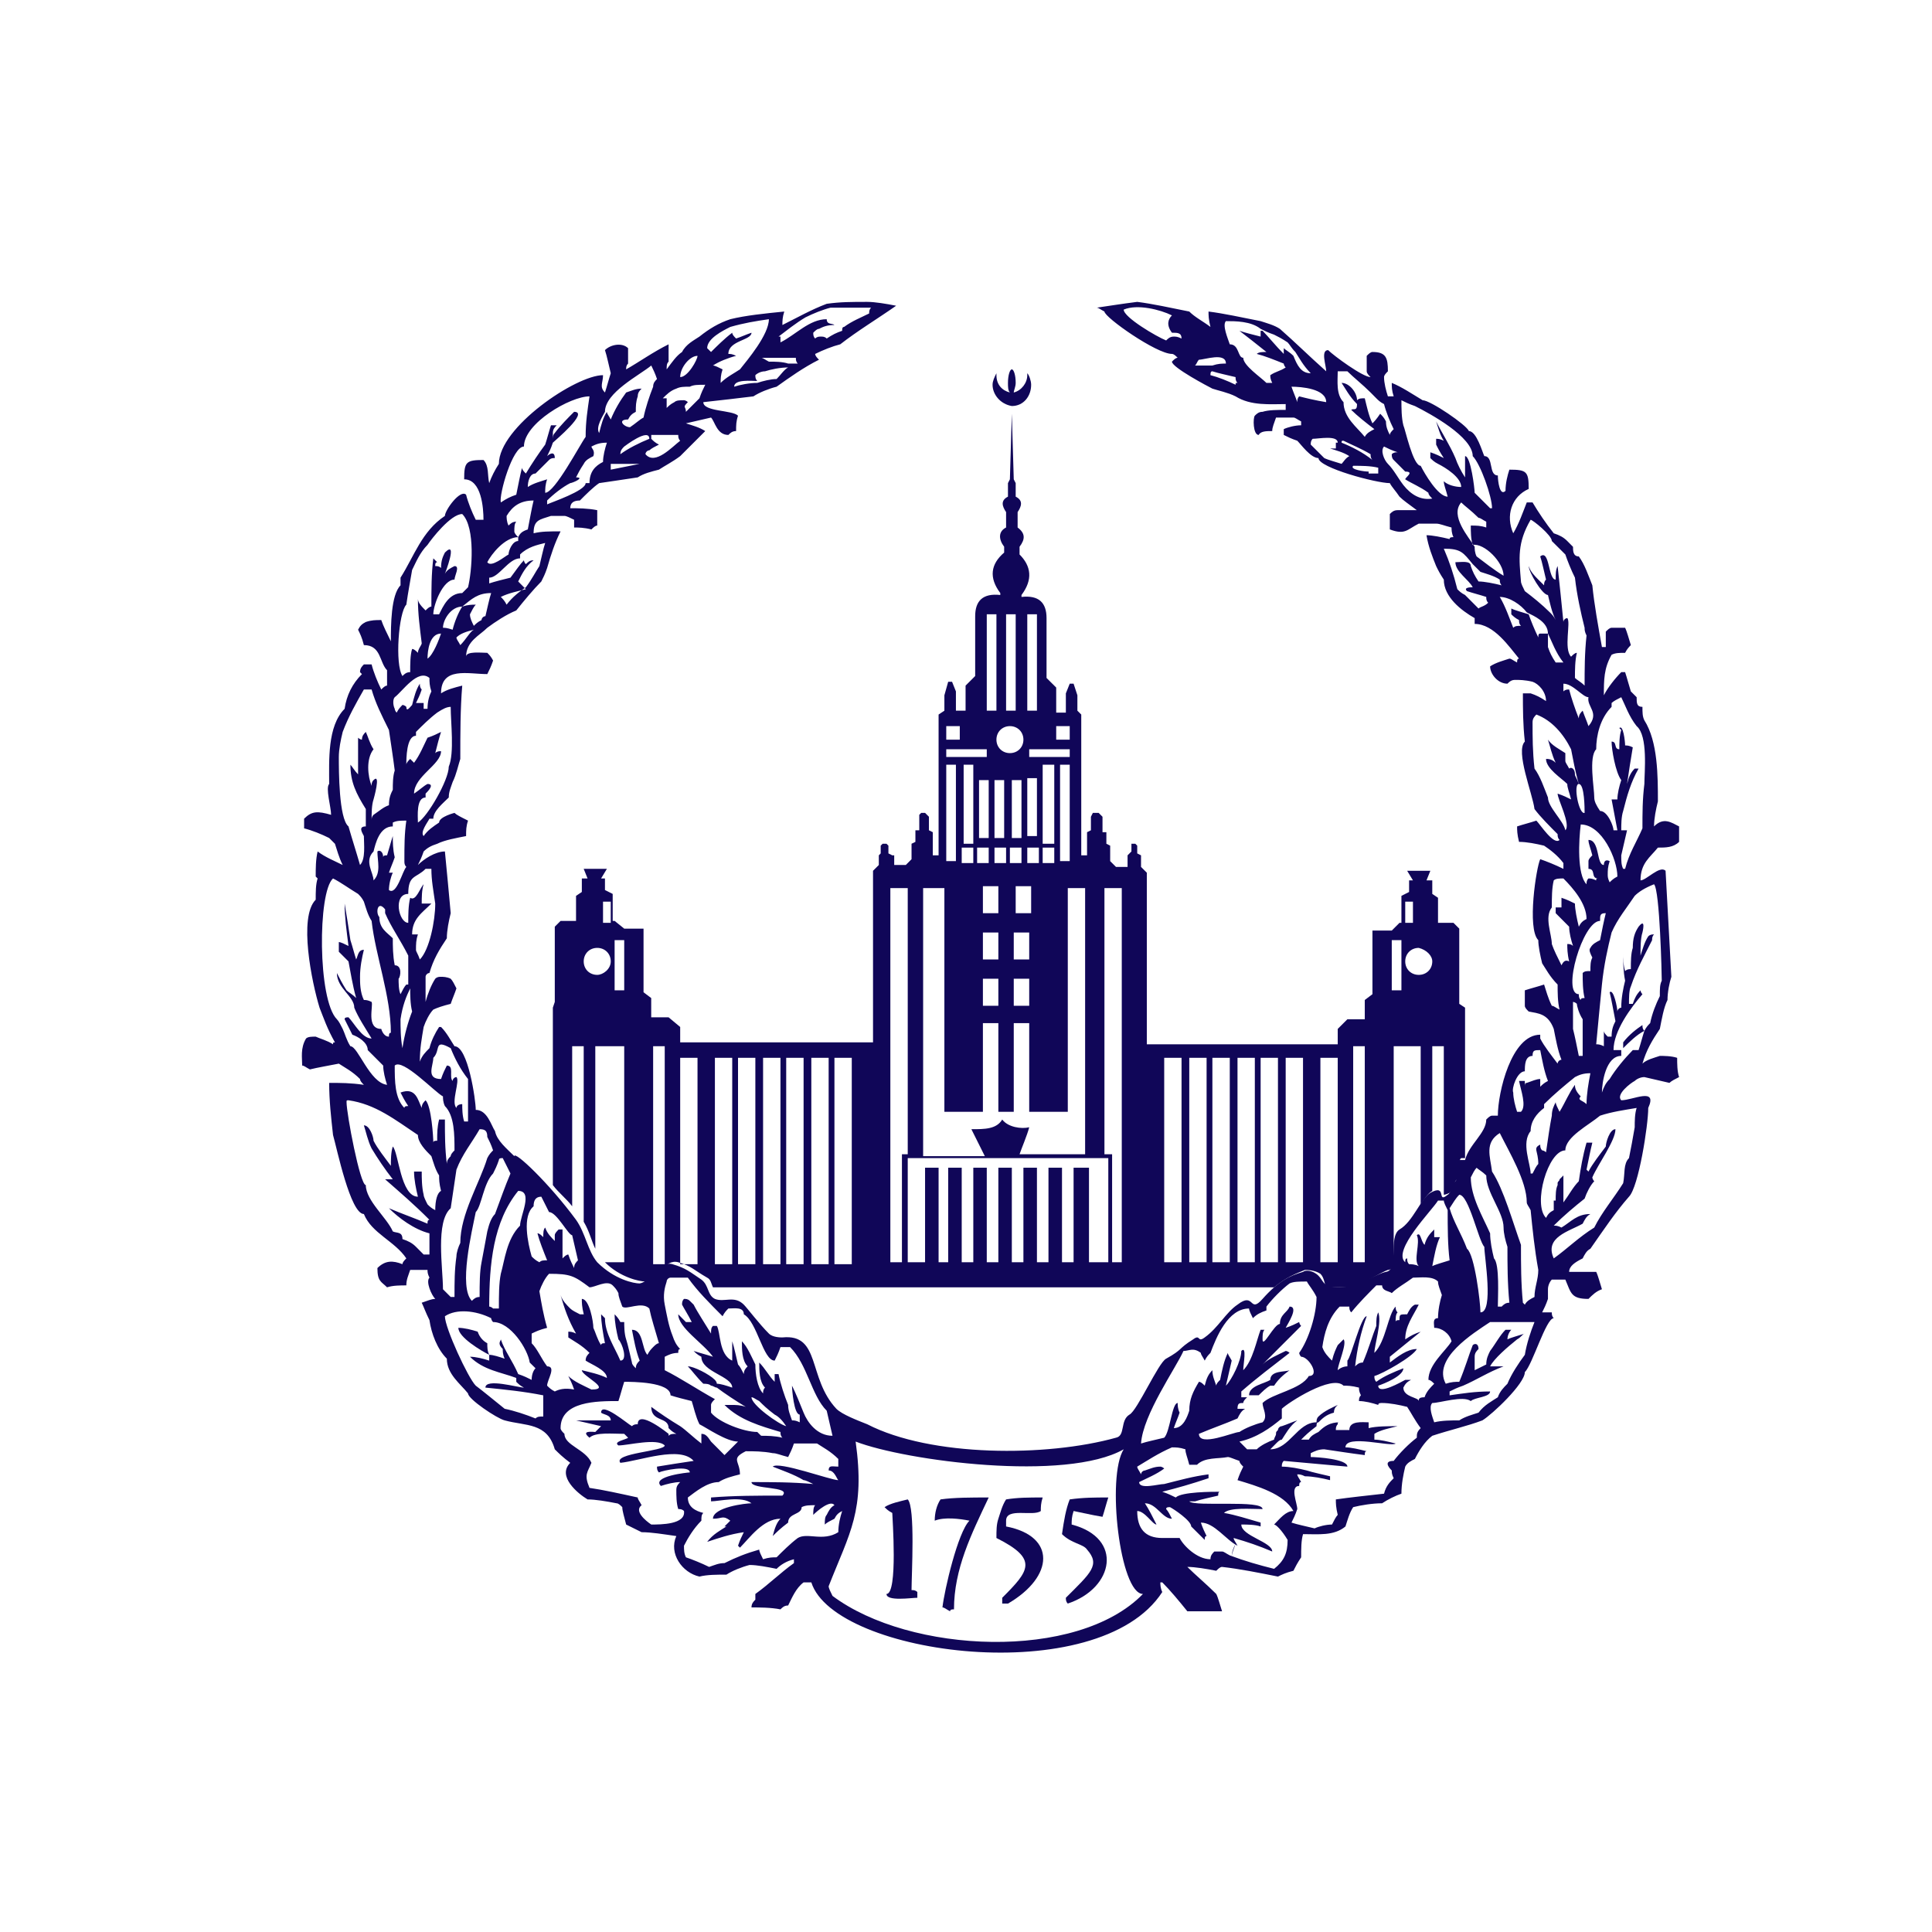
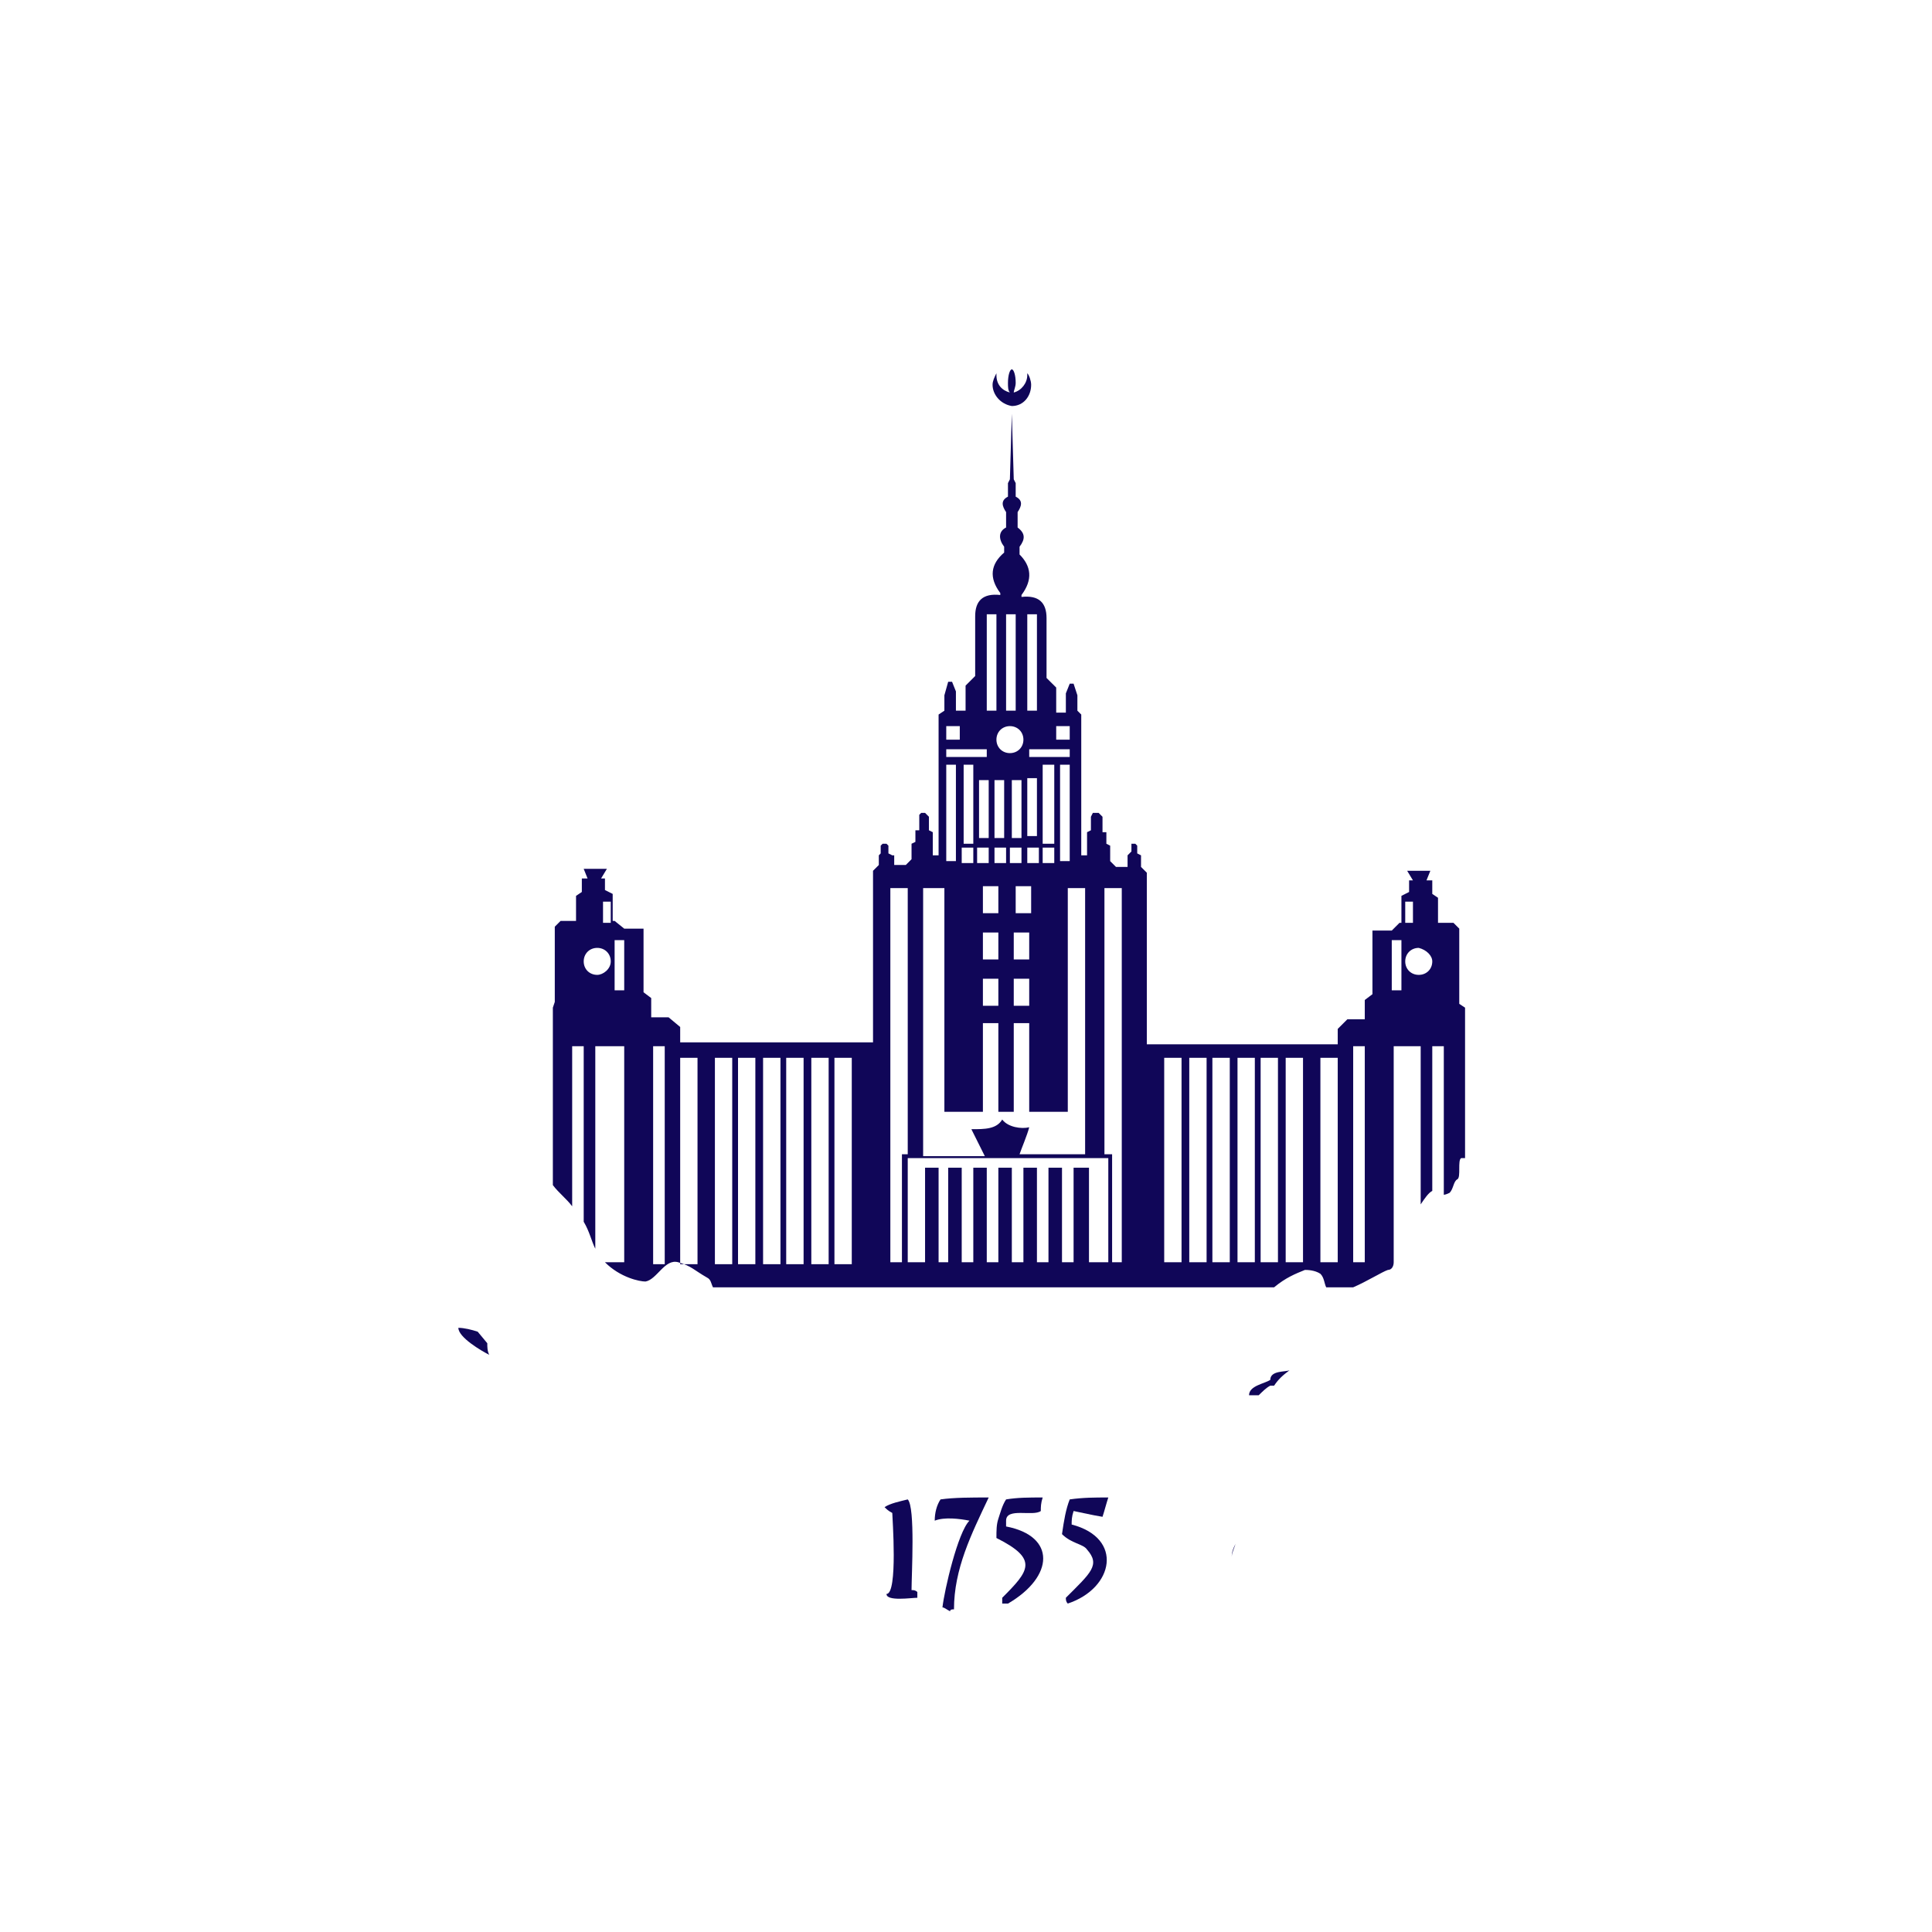
<svg xmlns="http://www.w3.org/2000/svg" width="32" height="32" viewBox="0 0 32 32" fill="none">
  <rect width="32" height="32" fill="white" />
  <path fill-rule="evenodd" clip-rule="evenodd" d="M15.482 25.187C15.642 25.123 15.897 25.155 16.057 25.187C15.865 25.378 15.642 26.337 15.61 26.624C15.642 26.624 15.674 26.656 15.737 26.688C15.737 26.656 15.769 26.656 15.801 26.656C15.801 25.985 16.089 25.41 16.376 24.803C16.089 24.803 15.801 24.803 15.578 24.835C15.514 24.931 15.482 25.059 15.482 25.187Z" fill="#100658" />
  <path fill-rule="evenodd" clip-rule="evenodd" d="M18.261 25.123C18.293 25.027 18.325 24.899 18.357 24.803C18.133 24.803 17.941 24.803 17.718 24.835C17.654 24.995 17.622 25.187 17.59 25.41C17.75 25.57 17.941 25.57 18.005 25.666C18.229 25.921 18.069 26.049 17.654 26.464C17.654 26.496 17.654 26.528 17.686 26.56C18.452 26.305 18.612 25.474 17.75 25.251C17.75 25.187 17.75 25.123 17.782 25.027C17.941 25.059 18.069 25.091 18.261 25.123Z" fill="#100658" />
  <path fill-rule="evenodd" clip-rule="evenodd" d="M15.035 24.835C14.907 24.867 14.747 24.899 14.651 24.963C14.683 24.995 14.715 25.027 14.779 25.059C14.779 25.123 14.875 26.401 14.683 26.401C14.683 26.528 15.098 26.464 15.194 26.464V26.369C15.162 26.337 15.13 26.337 15.098 26.337C15.098 26.081 15.162 24.963 15.035 24.835Z" fill="#100658" />
  <path fill-rule="evenodd" clip-rule="evenodd" d="M16.664 25.283V25.187C16.664 24.963 17.111 25.123 17.239 25.027C17.239 24.963 17.239 24.899 17.27 24.803C17.047 24.803 16.855 24.803 16.664 24.835C16.6 24.931 16.568 25.059 16.536 25.155C16.504 25.251 16.504 25.346 16.504 25.474C17.207 25.826 17.047 26.017 16.6 26.464V26.56H16.696C17.462 26.113 17.494 25.442 16.664 25.283Z" fill="#100658" />
  <path fill-rule="evenodd" clip-rule="evenodd" d="M20.401 25.794C20.401 25.73 20.433 25.666 20.465 25.57C20.433 25.634 20.401 25.698 20.401 25.794Z" fill="#100658" />
-   <path fill-rule="evenodd" clip-rule="evenodd" d="M27.46 14.039C27.587 14.039 27.715 14.039 27.811 13.944V13.688C27.683 13.624 27.555 13.528 27.396 13.688C27.396 13.56 27.428 13.4 27.46 13.273C27.46 12.857 27.46 12.283 27.236 11.931C27.204 11.867 27.204 11.803 27.204 11.708C27.108 11.708 27.108 11.644 27.108 11.548C27.076 11.516 27.044 11.484 27.012 11.452C26.981 11.356 26.949 11.229 26.917 11.133H26.853C26.757 11.229 26.629 11.388 26.565 11.516C26.565 11.261 26.565 11.069 26.693 10.845C26.757 10.813 26.821 10.813 26.917 10.813C26.949 10.749 26.981 10.717 27.012 10.685C26.981 10.59 26.949 10.462 26.917 10.398H26.693C26.661 10.398 26.629 10.43 26.597 10.462V10.717H26.533C26.47 10.366 26.406 10.015 26.374 9.695C26.31 9.536 26.246 9.344 26.15 9.216C26.054 9.216 26.054 9.12 26.054 9.057C26.022 9.025 25.99 8.993 25.959 8.961C25.895 8.897 25.831 8.865 25.735 8.833C25.607 8.673 25.479 8.482 25.384 8.322H25.288C25.224 8.482 25.16 8.673 25.064 8.833C24.936 8.545 25.032 8.226 25.32 8.098C25.32 7.811 25.288 7.779 25 7.779C24.968 7.875 24.936 8.002 24.936 8.13C24.841 8.226 24.809 7.971 24.809 7.875C24.649 7.875 24.745 7.555 24.585 7.555C24.553 7.491 24.457 7.14 24.329 7.14C24.298 7.044 23.691 6.629 23.563 6.629C23.403 6.533 23.212 6.405 23.052 6.342C23.052 6.405 23.052 6.469 23.084 6.565H22.988C22.956 6.469 22.924 6.342 22.924 6.246C22.924 6.214 22.956 6.182 22.988 6.15C22.988 5.926 22.956 5.83 22.732 5.83C22.701 5.83 22.669 5.862 22.637 5.894V6.15C22.637 6.182 22.669 6.214 22.701 6.246C22.573 6.246 22.094 5.894 21.998 5.799C21.87 5.799 21.966 6.054 21.966 6.15C21.678 5.894 21.455 5.671 21.199 5.447C21.103 5.383 20.976 5.351 20.88 5.319C20.56 5.256 20.273 5.192 20.017 5.16C20.017 5.224 20.017 5.287 20.049 5.415C19.922 5.319 19.794 5.256 19.698 5.16C19.379 5.096 19.091 5.032 18.836 5C18.58 5.032 18.388 5.064 18.165 5.096C18.197 5.096 18.229 5.128 18.293 5.16C18.293 5.256 19.155 5.862 19.411 5.862C19.442 5.862 19.474 5.894 19.506 5.926C19.474 5.926 19.442 5.958 19.411 5.99C19.411 6.086 20.017 6.405 20.081 6.437C20.177 6.469 20.337 6.501 20.465 6.565C20.72 6.725 21.04 6.693 21.295 6.693V6.789C21.167 6.789 21.008 6.789 20.912 6.821C20.848 6.821 20.816 6.853 20.784 6.885C20.752 6.916 20.752 7.204 20.848 7.204C20.88 7.14 20.976 7.14 21.072 7.14C21.072 7.076 21.103 7.012 21.135 6.916H21.423C21.455 6.916 21.487 6.948 21.551 6.98V7.044C21.455 7.044 21.327 7.076 21.263 7.108V7.204C21.327 7.236 21.391 7.268 21.487 7.3C21.551 7.364 21.71 7.587 21.838 7.587C21.838 7.747 22.796 8.002 23.02 8.002C23.052 8.066 23.116 8.13 23.18 8.226C23.244 8.29 23.339 8.354 23.467 8.45H23.148C23.084 8.45 23.052 8.482 23.02 8.514V8.769C23.275 8.865 23.307 8.769 23.499 8.673H23.787C23.85 8.673 23.914 8.705 24.042 8.737C24.042 8.769 24.042 8.833 24.074 8.897C24.042 8.897 24.01 8.897 24.01 8.929C23.882 8.897 23.723 8.865 23.627 8.865C23.659 9.057 23.723 9.216 23.787 9.376C23.818 9.44 23.85 9.504 23.914 9.6C23.914 9.887 24.202 10.111 24.425 10.238V10.334C24.745 10.334 25 10.717 25.16 10.909C25.128 10.909 25.128 10.941 25.128 10.973C25.064 10.941 25.032 10.909 25 10.909C24.904 10.941 24.777 10.973 24.681 11.037C24.681 11.165 24.809 11.324 24.968 11.324C25 11.292 25.032 11.261 25.096 11.261C25.16 11.261 25.256 11.261 25.384 11.292C25.479 11.324 25.607 11.452 25.607 11.612C25.511 11.548 25.447 11.516 25.352 11.484H25.224C25.224 11.74 25.224 11.995 25.256 12.283C25.096 12.442 25.384 13.145 25.416 13.4C25.511 13.528 25.671 13.688 25.799 13.816C25.799 13.848 25.799 13.88 25.831 13.912C25.735 14.007 25.511 13.656 25.447 13.592C25.352 13.624 25.224 13.656 25.128 13.688C25.128 13.752 25.128 13.816 25.16 13.944C25.288 13.944 25.447 13.976 25.575 14.007C25.671 14.071 25.799 14.167 25.895 14.295V14.391C25.767 14.327 25.607 14.263 25.511 14.231C25.447 14.359 25.288 15.381 25.479 15.572C25.479 15.668 25.511 15.828 25.543 15.956C25.607 16.052 25.671 16.179 25.799 16.307C25.799 16.435 25.799 16.595 25.831 16.722C25.767 16.691 25.735 16.659 25.703 16.659C25.639 16.531 25.607 16.403 25.575 16.307C25.479 16.339 25.352 16.371 25.256 16.403V16.659C25.256 16.691 25.288 16.722 25.32 16.754C25.479 16.786 25.639 16.786 25.735 17.042C25.767 17.201 25.799 17.393 25.863 17.553C25.831 17.553 25.799 17.585 25.799 17.617C25.703 17.489 25.575 17.329 25.511 17.201V17.138C25.032 17.138 24.809 18.096 24.809 18.479H24.713C24.681 18.479 24.649 18.511 24.617 18.543C24.617 18.767 24.329 18.958 24.266 19.214H24.17C24.106 19.246 24.17 19.501 24.106 19.565C24.042 19.597 24.042 19.757 23.978 19.789C23.787 19.948 23.978 19.597 23.691 19.757C23.531 19.853 23.403 20.236 23.18 20.364C22.988 20.491 23.18 21.034 22.956 21.066C22.796 21.098 22.477 21.322 22.189 21.322C21.902 21.322 21.934 21.226 21.838 21.13C21.742 21.034 21.614 21.034 21.583 21.066C21.359 21.13 21.167 21.226 20.912 21.514C20.688 21.769 20.784 21.386 20.497 21.609C20.305 21.737 20.177 21.993 19.954 22.152C19.826 22.248 19.89 22.088 19.762 22.184C19.506 22.344 19.602 22.344 19.315 22.504C19.187 22.568 18.836 23.366 18.708 23.43C18.548 23.526 18.644 23.781 18.484 23.813C17.334 24.133 15.418 24.133 14.364 23.59C14.204 23.526 13.949 23.43 13.853 23.334C13.374 22.823 13.597 22.088 12.959 22.152C12.927 22.152 12.799 22.152 12.735 22.088C12.575 21.929 12.383 21.673 12.32 21.609C12.16 21.45 12 21.577 11.841 21.514C11.713 21.45 11.745 21.29 11.617 21.194C11.425 21.066 11.361 21.003 11.138 20.939C10.914 20.875 10.787 21.226 10.595 21.258C10.499 21.258 10.18 21.194 9.892 20.907C9.732 20.715 9.7 20.428 9.541 20.204C9.094 19.597 8.519 19.054 8.519 19.15C8.391 19.022 8.231 18.894 8.199 18.735C8.135 18.639 8.071 18.383 7.88 18.383C7.88 18.224 7.752 17.329 7.528 17.329C7.465 17.233 7.401 17.106 7.305 17.01H7.273C7.209 17.106 7.145 17.233 7.113 17.361C7.049 17.425 6.985 17.489 6.954 17.585C6.954 17.361 6.985 17.201 7.017 17.01C7.049 16.914 7.113 16.786 7.177 16.722C7.241 16.691 7.337 16.659 7.465 16.627C7.497 16.531 7.528 16.467 7.56 16.371C7.528 16.307 7.497 16.243 7.465 16.211C7.401 16.179 7.337 16.179 7.305 16.179C7.273 16.179 7.241 16.179 7.209 16.211C7.145 16.307 7.081 16.467 7.049 16.595V16.179C7.049 16.148 7.081 16.116 7.113 16.116C7.177 15.892 7.273 15.732 7.401 15.541C7.401 15.413 7.433 15.253 7.465 15.125C7.433 14.774 7.401 14.423 7.369 14.103C7.209 14.103 7.017 14.231 6.922 14.327C6.954 14.263 6.985 14.199 7.017 14.103C7.081 14.039 7.145 14.007 7.241 13.976C7.369 13.912 7.56 13.88 7.72 13.848C7.72 13.752 7.72 13.688 7.752 13.592C7.624 13.528 7.56 13.496 7.528 13.464C7.528 13.464 7.273 13.528 7.273 13.624C7.177 13.688 7.081 13.752 7.017 13.848C6.954 13.784 7.081 13.624 7.113 13.56H7.177C7.177 13.432 7.337 13.305 7.433 13.209C7.433 13.113 7.465 13.049 7.497 12.953C7.56 12.826 7.592 12.666 7.624 12.57C7.624 12.155 7.624 11.74 7.656 11.356C7.528 11.388 7.401 11.42 7.305 11.484C7.305 11.037 7.752 11.165 8.071 11.165C8.103 11.101 8.135 11.037 8.167 10.941C8.135 10.877 8.103 10.845 8.071 10.813C7.976 10.813 7.72 10.781 7.72 10.877C7.72 10.622 7.944 10.526 8.071 10.398C8.199 10.302 8.391 10.175 8.551 10.111C8.678 9.951 8.838 9.759 8.966 9.631C8.998 9.568 9.03 9.504 9.062 9.408C9.126 9.184 9.189 8.993 9.285 8.801C9.094 8.801 8.966 8.801 8.838 8.833C8.838 8.609 8.934 8.609 9.126 8.545H9.349C9.381 8.545 9.445 8.577 9.509 8.609V8.737C9.573 8.737 9.669 8.737 9.796 8.769C9.828 8.737 9.86 8.705 9.892 8.705V8.45C9.732 8.418 9.573 8.418 9.445 8.418C9.445 8.322 9.509 8.29 9.605 8.29C9.7 8.194 9.828 8.066 9.924 8.002C10.148 7.971 10.339 7.939 10.563 7.907C10.659 7.843 10.787 7.811 10.914 7.779C11.01 7.715 11.138 7.651 11.266 7.555C11.393 7.428 11.553 7.268 11.681 7.14C11.585 7.076 11.457 7.044 11.361 7.012L11.777 6.916C11.841 6.98 11.873 7.204 12.064 7.204C12.096 7.172 12.128 7.14 12.192 7.14C12.192 7.044 12.192 6.98 12.224 6.885C12.128 6.789 11.649 6.821 11.649 6.661C11.936 6.629 12.224 6.597 12.479 6.565C12.575 6.501 12.735 6.437 12.863 6.405C13.086 6.246 13.31 6.086 13.565 5.958C13.533 5.926 13.502 5.894 13.502 5.862C13.629 5.799 13.789 5.735 13.917 5.703C14.204 5.479 14.524 5.287 14.843 5.064C14.683 5.032 14.492 5 14.364 5C14.108 5 13.917 5 13.693 5.032C13.438 5.128 13.214 5.256 12.959 5.383C12.959 5.319 12.959 5.256 12.99 5.16C12.671 5.192 12.352 5.224 12.096 5.287C11.904 5.351 11.745 5.447 11.585 5.575C11.489 5.639 11.361 5.703 11.297 5.83C11.202 5.894 11.138 5.99 11.042 6.118C11.042 6.054 11.042 6.022 11.074 5.99C11.074 5.83 11.074 5.735 11.074 5.703C10.818 5.83 10.595 5.99 10.371 6.118C10.371 6.086 10.371 6.054 10.403 6.022V5.767C10.307 5.671 10.116 5.703 10.02 5.799C10.052 5.894 10.084 6.054 10.116 6.182C10.084 6.278 10.052 6.405 10.02 6.501C9.924 6.405 9.988 6.342 9.988 6.214C9.541 6.214 8.263 7.076 8.263 7.683C8.199 7.779 8.135 7.907 8.103 8.002C8.071 7.875 8.103 7.715 8.008 7.619C7.72 7.619 7.688 7.651 7.688 7.939C7.976 7.939 8.008 8.418 8.008 8.609H7.88C7.816 8.482 7.752 8.322 7.72 8.194C7.624 8.098 7.369 8.45 7.369 8.545C6.985 8.801 6.858 9.216 6.634 9.568V9.695C6.474 9.855 6.474 10.366 6.474 10.622C6.411 10.494 6.347 10.366 6.315 10.27C6.219 10.27 6.155 10.27 6.059 10.302C5.995 10.334 5.963 10.366 5.931 10.43C5.963 10.494 5.995 10.558 6.027 10.685C6.315 10.685 6.283 10.973 6.411 11.101V11.356C6.379 11.356 6.347 11.388 6.315 11.42C6.251 11.292 6.187 11.133 6.155 11.005H6.027C5.995 11.037 5.963 11.069 5.963 11.133L5.995 11.165C5.836 11.324 5.74 11.516 5.708 11.74C5.42 12.027 5.452 12.602 5.452 12.985C5.388 13.049 5.484 13.369 5.484 13.496C5.261 13.432 5.165 13.432 5.037 13.56V13.72C5.165 13.752 5.325 13.816 5.452 13.88C5.484 13.912 5.516 13.944 5.548 13.976C5.58 14.071 5.612 14.199 5.676 14.327C5.548 14.263 5.388 14.199 5.261 14.103C5.229 14.231 5.229 14.391 5.229 14.518L5.261 14.55C5.229 14.646 5.229 14.774 5.229 14.902C4.941 15.189 5.165 16.275 5.293 16.691C5.356 16.85 5.42 17.042 5.548 17.265C5.516 17.265 5.516 17.265 5.516 17.297C5.42 17.233 5.293 17.201 5.229 17.17C5.165 17.17 5.101 17.17 5.069 17.201C4.973 17.361 5.005 17.521 5.005 17.649C5.037 17.649 5.069 17.681 5.133 17.713C5.261 17.681 5.452 17.649 5.612 17.617C5.708 17.681 5.836 17.744 5.963 17.872C5.963 17.904 5.995 17.936 6.027 17.968C5.804 17.936 5.644 17.936 5.452 17.936C5.452 18.224 5.484 18.511 5.516 18.799C5.58 19.022 5.804 20.108 6.027 20.108C6.155 20.428 6.538 20.555 6.73 20.843C6.698 20.875 6.666 20.907 6.666 20.939C6.506 20.875 6.379 20.875 6.251 21.003C6.251 21.226 6.315 21.226 6.411 21.322C6.506 21.29 6.634 21.29 6.73 21.29C6.73 21.194 6.762 21.13 6.794 21.034H7.081C7.081 21.066 7.081 21.098 7.113 21.162C7.049 21.226 7.145 21.45 7.209 21.514C7.145 21.514 7.081 21.546 6.985 21.577C7.017 21.641 7.049 21.737 7.113 21.865C7.145 22.088 7.241 22.344 7.401 22.504C7.401 22.759 7.624 22.919 7.752 23.079C7.752 23.174 8.231 23.494 8.359 23.526C8.71 23.622 9.062 23.558 9.189 24.005C9.253 24.069 9.317 24.133 9.445 24.229C9.221 24.452 9.573 24.74 9.732 24.835C9.86 24.835 10.052 24.867 10.211 24.899C10.243 24.899 10.275 24.931 10.307 24.963C10.307 25.027 10.339 25.123 10.371 25.251C10.435 25.283 10.499 25.315 10.627 25.378C10.787 25.378 10.978 25.41 11.202 25.442C11.074 25.73 11.297 26.049 11.585 26.113C11.713 26.081 11.873 26.081 12.032 26.081C12.128 26.017 12.288 25.953 12.415 25.921C12.543 25.921 12.703 25.953 12.863 25.985C12.927 25.921 13.022 25.858 13.15 25.826V25.89C12.927 26.049 12.735 26.241 12.511 26.401V26.496C12.479 26.528 12.447 26.56 12.447 26.624C12.575 26.624 12.767 26.624 12.927 26.656C12.959 26.624 12.99 26.592 13.054 26.592C13.118 26.464 13.182 26.305 13.31 26.209H13.438C13.821 27.423 18.197 27.998 19.251 26.369C19.219 26.305 19.219 26.241 19.219 26.209H19.251C19.379 26.337 19.538 26.528 19.666 26.688H20.241C20.209 26.592 20.177 26.464 20.145 26.401C19.985 26.241 19.794 26.081 19.666 25.953C19.794 25.953 19.985 25.985 20.145 26.017C20.177 25.985 20.209 25.953 20.241 25.953C20.529 25.985 20.848 26.049 21.167 26.113C21.231 26.081 21.295 26.049 21.423 26.017C21.455 25.953 21.487 25.89 21.551 25.794C21.551 25.666 21.551 25.506 21.583 25.41C21.838 25.41 22.094 25.442 22.285 25.283C22.317 25.187 22.349 25.059 22.413 24.963C22.541 24.931 22.732 24.899 22.892 24.899C22.988 24.835 23.116 24.772 23.212 24.74C23.212 24.58 23.244 24.42 23.275 24.292C23.307 24.229 23.371 24.197 23.435 24.165C23.499 24.037 23.595 23.877 23.723 23.781C24.01 23.686 24.298 23.622 24.553 23.526C24.713 23.43 25.256 22.919 25.256 22.727C25.384 22.6 25.607 21.833 25.735 21.833C25.703 21.801 25.703 21.769 25.703 21.737H25.543C25.575 21.673 25.607 21.609 25.639 21.514V21.354C25.639 21.29 25.671 21.226 25.703 21.194H25.927C26.022 21.418 26.022 21.514 26.31 21.514C26.374 21.45 26.438 21.386 26.533 21.354C26.502 21.258 26.47 21.13 26.438 21.066H25.99C25.99 20.971 26.086 20.907 26.214 20.843C26.246 20.779 26.278 20.715 26.342 20.683C26.565 20.364 26.757 20.076 26.981 19.821C27.14 19.661 27.3 18.639 27.3 18.351C27.46 18 27.044 18.224 26.853 18.224C26.757 18.128 27.012 17.936 27.076 17.904C27.108 17.872 27.172 17.84 27.236 17.84C27.364 17.872 27.524 17.904 27.651 17.936C27.683 17.904 27.747 17.872 27.811 17.84C27.779 17.744 27.779 17.617 27.779 17.521C27.683 17.489 27.555 17.489 27.492 17.489C27.396 17.521 27.268 17.553 27.204 17.617C27.268 17.393 27.364 17.233 27.492 17.042C27.524 16.882 27.555 16.691 27.619 16.563C27.619 16.435 27.651 16.275 27.683 16.179C27.651 15.572 27.619 14.998 27.587 14.423C27.492 14.327 27.268 14.582 27.172 14.582C27.172 14.295 27.332 14.199 27.46 14.039ZM19.442 5.575C19.379 5.575 19.347 5.607 19.315 5.639C19.155 5.575 18.612 5.256 18.612 5.128C18.836 5.032 19.219 5.128 19.411 5.224C19.347 5.287 19.315 5.383 19.411 5.511C19.506 5.511 19.57 5.511 19.57 5.607C19.506 5.575 19.474 5.575 19.442 5.575ZM12.863 6.278C12.767 6.278 12.639 6.31 12.543 6.342C12.415 6.342 12.256 6.373 12.16 6.405C12.16 6.278 12.447 6.31 12.543 6.31C12.511 6.278 12.511 6.246 12.511 6.214C12.543 6.182 12.607 6.15 12.671 6.15C12.767 6.118 12.927 6.086 13.054 6.086C12.99 6.118 12.927 6.214 12.863 6.278ZM13.054 6.022C12.959 5.99 12.831 5.99 12.735 5.99C12.671 5.958 12.639 5.926 12.607 5.926H13.182C13.182 5.958 13.182 5.99 13.214 6.022H13.054ZM12.895 5.575C13.022 5.479 13.182 5.351 13.342 5.256C13.47 5.192 13.629 5.128 13.757 5.096H14.428C14.396 5.128 14.396 5.16 14.396 5.192C14.268 5.256 14.108 5.319 13.981 5.415C13.949 5.415 13.949 5.447 13.949 5.479C13.853 5.511 13.789 5.543 13.693 5.607C13.661 5.575 13.629 5.575 13.597 5.575C13.565 5.575 13.533 5.575 13.502 5.607C13.47 5.575 13.47 5.543 13.47 5.511C13.502 5.479 13.533 5.447 13.565 5.447C13.629 5.415 13.693 5.383 13.821 5.383C13.789 5.351 13.693 5.383 13.693 5.287C13.406 5.287 13.182 5.543 12.927 5.671V5.575H12.895ZM12.096 5.415C12.32 5.351 12.511 5.319 12.735 5.287C12.735 5.543 12.383 5.958 12.256 6.118C12.16 6.182 12.032 6.246 11.936 6.342C11.936 6.278 11.936 6.214 11.968 6.118C11.904 6.086 11.841 6.054 11.809 6.054C11.904 5.99 12.064 5.926 12.192 5.894C12.128 5.862 12.096 5.862 12.064 5.862C12.064 5.639 12.447 5.639 12.447 5.511C12.352 5.543 12.288 5.575 12.192 5.607C12.16 5.575 12.128 5.543 12.128 5.511C12 5.607 11.873 5.735 11.777 5.83C11.745 5.799 11.713 5.767 11.713 5.767C11.713 5.607 11.968 5.479 12.096 5.415ZM26.31 12.027C26.278 11.931 26.246 11.867 26.214 11.771C26.182 11.803 26.15 11.835 26.15 11.899C26.086 11.74 26.022 11.548 25.99 11.42C25.959 11.42 25.927 11.42 25.895 11.452V11.324C26.054 11.324 26.214 11.548 26.31 11.548C26.278 11.708 26.502 11.803 26.31 12.027ZM26.565 14.327C26.438 14.327 26.502 13.912 26.31 13.912C26.31 13.976 26.342 14.039 26.374 14.167C26.342 14.199 26.31 14.231 26.31 14.263V14.391C26.438 14.391 26.342 14.55 26.47 14.55C26.438 14.55 26.438 14.55 26.438 14.582C26.374 14.55 26.342 14.55 26.31 14.55C26.278 14.582 26.278 14.614 26.278 14.646C26.118 14.486 26.15 13.912 26.182 13.656C26.533 13.656 26.789 14.231 26.789 14.518C26.725 14.55 26.693 14.582 26.661 14.614C26.629 14.55 26.629 14.518 26.629 14.486C26.629 14.423 26.629 14.359 26.661 14.263C26.597 14.231 26.565 14.263 26.565 14.327ZM26.374 15.86C26.342 15.924 26.342 15.988 26.342 16.084C26.278 16.084 26.246 16.084 26.214 16.116C26.214 16.243 26.214 16.403 26.246 16.531C26.214 16.531 26.182 16.531 26.182 16.563C26.15 16.531 26.15 16.499 26.15 16.467C25.863 16.467 26.214 15.253 26.502 15.253C26.502 15.157 26.502 15.125 26.597 15.125C26.565 15.253 26.533 15.413 26.502 15.572C26.438 15.604 26.374 15.636 26.342 15.7C26.31 15.732 26.342 15.796 26.374 15.86ZM26.214 16.882V17.489H26.15C26.118 17.329 26.086 17.17 26.054 17.042V16.595C26.054 16.595 26.086 16.595 26.118 16.627C26.118 16.659 26.15 16.786 26.214 16.882ZM26.15 12.985C26.246 12.985 26.246 13.4 26.246 13.464C26.15 13.496 26.054 12.985 26.15 12.985ZM25.352 8.609C25.384 8.609 25.703 8.865 25.703 8.961C25.767 9.025 25.831 9.088 25.927 9.184C25.959 9.28 26.022 9.44 26.086 9.568C26.118 9.855 26.182 10.143 26.246 10.398C26.246 10.43 26.246 10.462 26.278 10.526C26.246 10.813 26.246 11.101 26.246 11.356C26.182 11.292 26.118 11.261 26.086 11.229C26.086 11.101 26.086 10.941 26.118 10.813C26.086 10.813 26.054 10.845 26.022 10.877C25.895 10.749 26.022 10.302 25.959 10.238C25.927 10.238 25.895 10.27 25.895 10.302C25.863 9.983 25.831 9.663 25.799 9.376C25.767 9.44 25.767 9.504 25.767 9.6C25.639 9.6 25.671 9.088 25.511 9.216C25.543 9.312 25.575 9.472 25.607 9.6C25.575 9.631 25.575 9.663 25.575 9.695C25.543 9.663 25.511 9.631 25.479 9.6C25.416 9.536 25.352 9.472 25.32 9.376C25.32 9.472 25.543 9.855 25.639 9.855C25.671 9.983 25.703 10.143 25.767 10.27C25.735 10.206 25.703 10.175 25.671 10.143C25.543 10.015 25.384 9.887 25.256 9.791C25.224 9.727 25.192 9.663 25.192 9.631C25.16 9.248 25.128 8.993 25.352 8.609ZM24.904 9.536C24.745 9.44 24.585 9.312 24.457 9.216C24.425 9.152 24.425 9.088 24.425 9.057C24.329 8.897 24.01 8.545 24.202 8.322C24.266 8.386 24.361 8.45 24.489 8.577C24.521 8.577 24.553 8.609 24.617 8.641V8.737C24.521 8.705 24.457 8.705 24.361 8.705C24.361 8.801 24.361 8.929 24.393 9.025C24.585 8.993 24.904 9.312 24.904 9.536ZM19.858 5.958C19.954 5.958 20.305 5.83 20.305 6.022C20.241 6.022 20.177 6.022 20.081 6.054H19.794C19.826 6.022 19.826 5.99 19.858 5.958ZM20.465 6.373C20.337 6.31 20.177 6.246 20.049 6.214C20.049 6.182 20.049 6.15 20.081 6.15C20.177 6.182 20.337 6.214 20.465 6.246C20.465 6.278 20.465 6.31 20.497 6.342C20.465 6.342 20.465 6.342 20.465 6.373ZM21.04 6.214C21.04 6.246 21.04 6.278 21.072 6.342H20.976C20.88 6.246 20.592 6.054 20.592 5.926C20.497 5.926 20.529 5.703 20.369 5.703C20.337 5.607 20.241 5.383 20.305 5.319C20.465 5.319 20.72 5.319 20.88 5.447C20.944 5.479 21.008 5.511 21.103 5.543C21.167 5.575 21.231 5.607 21.327 5.671C21.359 5.703 21.391 5.767 21.455 5.83C21.519 5.926 21.583 6.054 21.71 6.182C21.551 6.182 21.487 6.054 21.423 5.894C21.359 5.83 21.295 5.799 21.263 5.767V5.862C21.135 5.735 21.008 5.575 20.912 5.479H20.88V5.575C20.752 5.543 20.624 5.511 20.529 5.479C20.656 5.575 20.816 5.703 20.976 5.83C20.912 5.83 20.848 5.83 20.816 5.862C20.944 5.894 21.103 5.958 21.263 6.022C21.263 6.022 21.263 6.054 21.295 6.086C21.199 6.15 21.135 6.15 21.04 6.214ZM21.519 6.565C21.487 6.597 21.487 6.629 21.487 6.661C21.455 6.565 21.423 6.501 21.391 6.405C21.551 6.405 21.966 6.437 21.966 6.661C21.774 6.629 21.646 6.597 21.519 6.565ZM22.221 7.683C22.126 7.651 21.998 7.619 21.934 7.587C21.87 7.523 21.806 7.459 21.71 7.364C21.71 7.332 21.71 7.3 21.742 7.268C21.838 7.268 22.157 7.204 22.157 7.332H22.126V7.428H22.03C22.126 7.459 22.253 7.491 22.349 7.555C22.285 7.587 22.253 7.651 22.221 7.683ZM22.221 7.332C22.221 7.3 22.221 7.3 22.253 7.3C22.381 7.364 22.541 7.428 22.701 7.523C22.701 7.555 22.701 7.587 22.732 7.619C22.573 7.491 22.381 7.396 22.221 7.332ZM22.828 7.843H22.669V7.811C22.605 7.811 22.349 7.779 22.413 7.715C22.541 7.715 22.701 7.715 22.828 7.747V7.843ZM22.732 7.012C22.669 6.885 22.637 6.725 22.605 6.597C22.541 6.597 22.509 6.597 22.477 6.629C22.477 6.501 22.349 6.342 22.221 6.342C22.285 6.437 22.349 6.565 22.477 6.693C22.477 6.821 22.413 6.757 22.381 6.789C22.477 6.885 22.637 7.012 22.764 7.108C22.701 7.14 22.637 7.172 22.605 7.236C22.477 7.076 22.253 6.916 22.253 6.661C22.126 6.533 22.157 6.31 22.157 6.15H22.317C22.413 6.246 22.573 6.373 22.701 6.501C22.732 6.533 22.764 6.565 22.796 6.597C22.828 6.629 22.86 6.661 22.924 6.693C22.956 6.821 23.02 6.98 23.084 7.108C23.052 7.14 23.02 7.172 23.02 7.204C22.988 7.14 22.956 7.076 22.956 6.98C22.924 6.916 22.892 6.885 22.86 6.853C22.796 6.948 22.764 6.98 22.732 7.012ZM23.244 8.034C23.148 7.907 23.084 7.779 22.988 7.683C22.924 7.619 22.86 7.459 22.924 7.396C22.988 7.428 23.052 7.459 23.148 7.491C23.116 7.491 23.084 7.491 23.052 7.523C23.052 7.555 23.052 7.587 23.084 7.619C23.116 7.651 23.148 7.683 23.18 7.715C23.212 7.747 23.244 7.779 23.275 7.811C23.435 7.811 23.275 7.907 23.275 7.939C23.371 8.002 23.531 8.066 23.659 8.162C23.659 8.194 23.691 8.226 23.723 8.258C23.531 8.29 23.371 8.194 23.244 8.034ZM23.914 7.971C23.914 8.034 23.946 8.098 23.978 8.226C23.818 8.226 23.595 7.843 23.531 7.715C23.403 7.715 23.275 7.108 23.244 7.044C23.212 6.916 23.212 6.757 23.212 6.629C23.275 6.661 23.339 6.693 23.435 6.725C23.691 6.853 24.393 7.236 24.393 7.555C24.521 7.683 24.713 8.226 24.713 8.418H24.681C24.585 8.322 24.521 8.258 24.425 8.162C24.425 8.098 24.361 7.555 24.266 7.555V7.907C24.202 7.811 24.138 7.683 24.106 7.587C24.01 7.364 23.882 7.172 23.787 6.98C23.818 7.076 23.85 7.204 23.914 7.3C23.85 7.268 23.818 7.268 23.787 7.268V7.364C23.818 7.428 23.85 7.491 23.914 7.587C23.85 7.555 23.787 7.523 23.691 7.491V7.587C23.723 7.619 23.755 7.651 23.818 7.683C23.946 7.747 24.202 7.907 24.202 8.066C24.106 8.066 23.978 8.034 23.914 7.971ZM24.489 10.079C24.425 10.015 24.361 9.951 24.266 9.855C24.202 9.823 24.17 9.791 24.138 9.759C24.074 9.504 24.01 9.312 23.914 9.088C24.202 9.088 24.234 9.152 24.393 9.344C24.425 9.376 24.457 9.408 24.521 9.472C24.617 9.504 24.745 9.536 24.841 9.6C24.841 9.631 24.841 9.663 24.872 9.695C24.745 9.663 24.585 9.631 24.489 9.631C24.425 9.536 24.393 9.472 24.361 9.376C24.361 9.28 24.202 9.312 24.106 9.312C24.106 9.472 24.329 9.6 24.393 9.727C24.361 9.727 24.234 9.727 24.298 9.791C24.393 9.823 24.521 9.855 24.617 9.887C24.617 9.919 24.617 9.951 24.649 9.983C24.585 10.047 24.521 10.047 24.489 10.079ZM25.511 10.494C25.479 10.494 25.479 10.526 25.479 10.558C25.416 10.43 25.352 10.27 25.32 10.175C25.224 10.143 25.096 10.111 25.032 10.079V10.175C25.064 10.206 25.096 10.238 25.16 10.27C25.16 10.302 25.16 10.334 25.192 10.366C25.128 10.366 25.096 10.366 25.064 10.398C25 10.238 24.936 10.047 24.841 9.887C25 9.887 25.192 10.015 25.288 10.143C25.416 10.206 25.639 10.302 25.639 10.494C25.703 10.622 25.767 10.813 25.895 10.973H25.767C25.703 10.877 25.671 10.813 25.639 10.717V10.494C25.575 10.494 25.543 10.494 25.511 10.494ZM25.639 13.209C25.575 13.049 25.511 12.857 25.416 12.73C25.384 12.442 25.384 12.219 25.384 11.963C25.384 11.899 25.416 11.867 25.447 11.835C25.703 11.931 25.895 12.155 26.022 12.41C26.054 12.57 26.086 12.762 26.15 12.985C26.118 12.889 26.086 12.857 26.086 12.826C26.086 12.73 26.022 12.698 25.99 12.73C25.959 12.666 25.927 12.634 25.927 12.602V12.474C25.831 12.41 25.703 12.347 25.639 12.251C25.671 12.347 25.703 12.506 25.767 12.634C25.703 12.57 25.639 12.57 25.607 12.57C25.607 12.73 25.863 12.889 25.959 12.985C25.959 13.049 25.99 13.113 26.022 13.241C25.959 13.209 25.895 13.177 25.799 13.145C25.799 13.241 26.022 13.656 25.927 13.752C25.895 13.592 25.639 13.369 25.639 13.209ZM25.863 15.988C25.799 15.86 25.735 15.732 25.703 15.636C25.703 15.477 25.575 15.189 25.703 15.03C25.703 14.87 25.703 14.71 25.735 14.582C25.767 14.55 25.831 14.55 25.895 14.55C26.054 14.71 26.278 14.966 26.278 15.221C26.214 15.253 26.182 15.285 26.15 15.349C26.118 15.221 26.086 15.062 26.086 14.966C26.022 14.934 25.959 14.902 25.863 14.87V15.03H25.767V15.125C25.831 15.189 25.895 15.253 25.99 15.349C25.99 15.445 26.022 15.572 26.054 15.668C26.022 15.636 25.99 15.636 25.959 15.636C25.959 15.7 25.959 15.796 25.99 15.924C25.927 15.892 25.895 15.924 25.863 15.988ZM25.256 17.744C25.256 17.649 25.256 17.489 25.384 17.489C25.384 17.393 25.416 17.393 25.511 17.393C25.543 17.553 25.575 17.744 25.639 17.904C25.575 17.936 25.543 17.968 25.511 18V17.872C25.447 17.872 25.384 17.904 25.288 17.936C25.256 17.936 25.256 17.968 25.256 18V17.904H25.16C25.192 18.064 25.288 18.32 25.192 18.415H25.128C25.096 18.32 25.064 18.192 25.064 18.096C25.032 18.032 25.128 17.744 25.256 17.744ZM24.457 19.342C24.489 19.373 24.553 19.405 24.617 19.469C24.617 19.757 24.904 20.076 24.904 20.332C24.904 20.428 24.936 20.555 24.968 20.651C24.968 20.939 24.968 21.258 25 21.577C24.936 21.577 24.904 21.609 24.872 21.641H24.809C24.809 21.482 24.841 20.939 24.745 20.843C24.713 20.715 24.681 20.555 24.681 20.428C24.553 20.14 24.361 19.821 24.361 19.501C24.393 19.437 24.425 19.373 24.457 19.342ZM24.17 19.789C24.329 19.789 24.489 20.555 24.585 20.651C24.585 20.811 24.745 21.737 24.521 21.737C24.521 21.577 24.425 20.779 24.298 20.683C24.202 20.428 24.074 20.236 24.01 20.012C24.074 19.916 24.106 19.853 24.17 19.789ZM23.818 19.885H23.914C23.914 19.916 23.946 19.98 23.978 20.044C23.978 20.332 23.978 20.619 24.01 20.875C23.914 20.907 23.787 20.939 23.723 20.971C23.755 20.811 23.787 20.619 23.85 20.491H23.755V20.364C23.691 20.428 23.627 20.491 23.595 20.619C23.531 20.555 23.531 20.396 23.467 20.459C23.531 20.587 23.403 20.875 23.499 20.971C23.435 20.939 23.371 20.939 23.339 20.939C23.307 20.907 23.307 20.875 23.307 20.843C23.275 20.843 23.275 20.875 23.275 20.907C23.052 20.715 23.723 20.044 23.818 19.885ZM19.602 22.376C19.698 22.376 19.762 22.312 19.89 22.408C19.89 22.44 19.922 22.472 19.954 22.536C19.985 22.472 20.017 22.44 20.049 22.408C20.145 22.152 20.337 21.673 20.688 21.673C20.688 21.705 20.72 21.769 20.752 21.833C20.816 21.769 20.88 21.737 20.976 21.705V21.641C21.072 21.514 21.231 21.354 21.359 21.258C21.423 21.226 21.519 21.226 21.646 21.226C21.678 21.29 21.742 21.354 21.806 21.482C21.806 21.769 21.678 22.184 21.519 22.408C21.519 22.408 21.519 22.44 21.551 22.472C21.678 22.472 21.87 22.791 21.678 22.791C21.551 23.015 21.072 23.079 20.912 23.238C20.912 23.334 21.008 23.462 20.912 23.558C20.784 23.59 20.624 23.654 20.529 23.718C20.433 23.718 19.858 23.973 19.858 23.749C20.081 23.654 20.273 23.59 20.497 23.494C20.529 23.43 20.56 23.366 20.624 23.334H20.497C20.497 23.238 20.529 23.238 20.592 23.238C20.592 23.206 20.624 23.174 20.656 23.143H20.56V23.047C20.816 22.823 21.072 22.631 21.359 22.408C21.327 22.376 21.295 22.376 21.295 22.376C21.167 22.44 21.008 22.504 20.912 22.6C21.135 22.376 21.327 22.184 21.551 21.961C21.519 21.929 21.519 21.897 21.519 21.897C21.455 21.929 21.391 21.961 21.295 21.993C21.327 21.929 21.519 21.641 21.359 21.641C21.327 21.737 21.199 21.769 21.199 21.929C21.103 21.929 20.912 22.344 20.912 22.184C20.912 22.12 20.912 22.057 20.944 22.025H20.88C20.816 22.184 20.752 22.536 20.592 22.695C20.592 22.6 20.656 22.28 20.56 22.376C20.56 22.536 20.401 22.855 20.305 22.951C20.337 22.823 20.369 22.663 20.401 22.536C20.369 22.472 20.337 22.44 20.337 22.408C20.273 22.536 20.241 22.695 20.209 22.855C20.177 22.887 20.145 22.919 20.145 22.951C20.113 22.855 20.081 22.791 20.081 22.695C20.017 22.759 19.985 22.823 19.954 22.951C19.922 22.919 19.89 22.887 19.858 22.887C19.762 23.047 19.698 23.174 19.698 23.366C19.666 23.462 19.602 23.654 19.442 23.654C19.474 23.558 19.506 23.494 19.538 23.398C19.506 23.334 19.506 23.27 19.506 23.238C19.411 23.238 19.379 23.718 19.283 23.813C19.155 23.845 18.995 23.877 18.899 23.909C18.931 23.43 19.474 22.663 19.602 22.376ZM11.042 21.226C11.042 21.194 11.074 21.162 11.106 21.162H11.393C11.553 21.386 11.745 21.577 11.968 21.801C12 21.737 12.032 21.705 12.064 21.673C12.16 21.673 12.32 21.641 12.32 21.769C12.543 21.897 12.639 22.536 12.831 22.536C12.863 22.472 12.895 22.408 12.927 22.312H13.086C13.374 22.6 13.438 23.111 13.693 23.366C13.725 23.494 13.757 23.654 13.789 23.781C13.533 23.781 13.374 23.558 13.31 23.398C13.246 23.238 13.182 23.079 13.118 22.951C13.118 23.015 13.15 23.43 13.246 23.43V23.558C13.182 23.526 13.15 23.526 13.118 23.526C13.086 23.43 13.054 23.366 13.054 23.27C12.99 23.111 12.927 22.919 12.895 22.759H12.831V22.887C12.735 22.791 12.671 22.663 12.575 22.568C12.575 22.695 12.575 22.887 12.671 22.983C12.639 23.015 12.639 23.047 12.639 23.079C12.543 22.983 12.511 22.759 12.511 22.6C12.447 22.472 12.383 22.312 12.288 22.216C12.288 22.344 12.288 22.536 12.383 22.631C12.352 22.663 12.32 22.695 12.32 22.759C12.288 22.695 12.256 22.631 12.224 22.6C12.192 22.472 12.16 22.312 12.128 22.216V22.536C11.904 22.44 11.936 22.057 11.873 21.961H11.809C11.777 21.993 11.777 22.025 11.777 22.088C11.681 21.929 11.553 21.737 11.489 21.609L11.425 21.546C11.393 21.514 11.361 21.514 11.329 21.514C11.297 21.546 11.297 21.577 11.297 21.609C11.329 21.673 11.393 21.769 11.457 21.897H11.361C11.297 21.833 11.266 21.801 11.234 21.769C11.234 21.993 11.649 22.248 11.809 22.472C11.713 22.44 11.585 22.408 11.489 22.376C11.521 22.408 11.553 22.44 11.617 22.472C11.617 22.727 12.128 22.791 12.128 22.983C12.032 22.951 11.936 22.919 11.873 22.919C11.873 22.887 11.841 22.855 11.841 22.855C11.745 22.759 11.489 22.631 11.393 22.631C11.457 22.695 11.521 22.791 11.649 22.919C11.681 22.919 11.745 22.919 11.777 22.951C11.809 22.951 11.841 22.983 11.873 22.983C12 23.079 12.192 23.206 12.352 23.302C12.256 23.27 12.192 23.27 12.096 23.27H12C12.256 23.526 12.607 23.622 12.927 23.718C12.927 23.749 12.927 23.781 12.959 23.813C12.831 23.781 12.703 23.781 12.607 23.781C12.575 23.749 12.543 23.718 12.543 23.718C12.32 23.718 11.904 23.558 11.777 23.398V23.27C11.777 23.238 11.809 23.206 11.841 23.174C11.553 23.015 11.266 22.823 11.01 22.695V22.472C11.074 22.44 11.138 22.408 11.234 22.408C11.234 22.376 11.234 22.344 11.266 22.344C11.202 22.28 11.17 22.216 11.138 22.12C11.074 21.961 11.042 21.769 11.01 21.609C10.978 21.45 11.01 21.322 11.042 21.226ZM13.022 23.622C12.895 23.59 12.447 23.27 12.447 23.143C12.479 23.143 12.511 23.174 12.575 23.206C12.639 23.27 12.703 23.334 12.831 23.43C12.895 23.462 12.959 23.526 13.022 23.622ZM8.838 19.98C8.838 19.885 8.87 19.821 8.966 19.821C8.998 19.885 9.03 19.948 9.094 20.076C9.221 20.076 9.413 20.459 9.477 20.459C9.509 20.587 9.541 20.747 9.573 20.875C9.541 20.907 9.509 20.939 9.509 21.003C9.477 20.939 9.445 20.875 9.413 20.779C9.381 20.779 9.349 20.811 9.317 20.843V20.747V20.364H9.253C9.221 20.396 9.189 20.428 9.189 20.459V20.555C9.126 20.491 9.062 20.428 9.03 20.332C8.998 20.364 8.998 20.428 8.998 20.491C8.966 20.459 8.934 20.428 8.902 20.428C8.934 20.555 8.998 20.715 9.062 20.875C8.998 20.875 8.966 20.875 8.934 20.907C8.87 20.875 8.838 20.843 8.806 20.811C8.742 20.587 8.646 20.14 8.838 19.98ZM8.583 19.725C8.838 19.725 8.614 20.14 8.614 20.3C8.391 20.523 8.359 20.875 8.295 21.098C8.263 21.258 8.263 21.45 8.263 21.673H8.167C8.135 21.641 8.103 21.641 8.103 21.641C8.103 20.939 8.167 20.236 8.583 19.725ZM8.327 19.182C8.359 19.246 8.391 19.31 8.455 19.437C8.359 19.661 8.295 19.853 8.199 20.108C8.135 20.172 8.103 20.268 8.071 20.396C8.04 20.555 8.008 20.747 7.976 20.907C7.944 21.066 7.944 21.258 7.944 21.482C7.88 21.482 7.848 21.514 7.816 21.546C7.592 21.322 7.816 20.396 7.88 20.076C7.976 19.98 8.008 19.597 8.167 19.437C8.199 19.373 8.231 19.31 8.263 19.214C8.263 19.182 8.295 19.182 8.327 19.182ZM7.177 17.521C7.305 17.393 7.177 17.201 7.465 17.361C7.528 17.521 7.624 17.713 7.752 17.872V18.575H7.688C7.656 18.479 7.656 18.351 7.656 18.288C7.592 18.288 7.56 18.32 7.56 18.351C7.465 18.256 7.624 17.904 7.56 17.84C7.528 17.84 7.497 17.872 7.497 17.904C7.433 17.84 7.528 17.649 7.401 17.649C7.369 17.713 7.337 17.776 7.305 17.872C7.049 17.872 7.177 17.649 7.177 17.521ZM7.049 14.391H7.145C7.145 14.582 7.177 14.742 7.209 14.966C7.209 15.253 7.113 15.732 6.954 15.892C6.922 15.796 6.89 15.764 6.89 15.732C6.89 15.636 6.89 15.572 6.922 15.477H6.826C6.826 15.221 6.985 15.125 7.145 14.966H6.985C6.985 14.87 6.985 14.742 7.017 14.646C6.954 14.71 6.89 14.934 6.794 14.87C6.762 14.998 6.762 15.157 6.762 15.285C6.602 15.285 6.506 14.806 6.762 14.806C6.762 14.486 6.89 14.55 7.049 14.391ZM6.538 15.988C6.506 15.828 6.506 15.668 6.506 15.541C6.411 15.445 6.283 15.381 6.283 15.189C6.219 15.125 6.251 14.902 6.379 15.062V15.125C6.474 15.349 6.634 15.572 6.762 15.828V16.307H6.73C6.698 16.339 6.666 16.403 6.634 16.467C6.602 16.403 6.602 16.275 6.602 16.211C6.634 16.179 6.666 15.988 6.538 15.988ZM6.187 14.582C6.187 14.455 6.027 14.263 6.187 14.103C6.219 13.976 6.283 13.688 6.506 13.688V13.624C6.57 13.592 6.634 13.592 6.73 13.592C6.698 13.816 6.698 14.007 6.698 14.263C6.698 14.295 6.698 14.327 6.73 14.359C6.666 14.423 6.57 14.838 6.442 14.742C6.442 14.646 6.474 14.518 6.506 14.455H6.442C6.474 14.359 6.506 14.295 6.538 14.199C6.506 14.071 6.506 13.944 6.506 13.848C6.474 13.944 6.442 14.071 6.411 14.167C6.379 14.167 6.347 14.167 6.347 14.199C6.347 14.103 6.283 14.071 6.251 14.103C6.251 14.263 6.315 14.455 6.187 14.582ZM6.794 16.371C6.794 16.467 6.794 16.627 6.826 16.754C6.762 16.914 6.698 17.138 6.666 17.361C6.634 17.201 6.634 17.01 6.634 16.882C6.666 16.659 6.73 16.499 6.794 16.371ZM7.465 11.708C7.465 11.963 7.528 12.474 7.433 12.698C7.433 12.921 7.081 13.528 6.922 13.624C6.922 13.528 6.89 13.209 7.049 13.209V13.145C7.081 13.113 7.209 12.985 7.081 12.985C7.017 13.017 6.954 13.081 6.858 13.145C6.858 12.857 7.305 12.666 7.305 12.442C7.273 12.442 7.241 12.442 7.209 12.474C7.241 12.347 7.273 12.219 7.305 12.123C7.241 12.155 7.177 12.187 7.081 12.219C7.017 12.347 6.954 12.506 6.858 12.634C6.826 12.602 6.794 12.57 6.794 12.57C6.762 12.602 6.73 12.634 6.73 12.666C6.73 12.57 6.73 12.187 6.89 12.187V12.123C6.985 12.027 7.113 11.899 7.241 11.803C7.337 11.74 7.401 11.708 7.465 11.708ZM7.081 10.909C7.081 10.781 7.113 10.494 7.305 10.494C7.273 10.59 7.177 10.845 7.081 10.909ZM7.337 10.398C7.337 10.27 7.465 10.047 7.656 10.047C7.592 10.143 7.528 10.302 7.497 10.43C7.401 10.398 7.369 10.398 7.337 10.398ZM7.624 10.685C7.592 10.622 7.56 10.59 7.56 10.558C7.624 10.494 7.72 10.462 7.848 10.43C7.784 10.462 7.72 10.59 7.624 10.685ZM9.03 8.993C8.998 9.088 8.966 9.248 8.934 9.376C8.87 9.472 8.806 9.6 8.71 9.727C8.614 9.791 8.487 9.887 8.391 10.015C8.359 9.951 8.327 9.919 8.295 9.887C8.423 9.823 8.583 9.791 8.71 9.759C8.646 9.695 8.614 9.663 8.583 9.631C8.646 9.504 8.71 9.376 8.838 9.28C8.774 9.28 8.742 9.312 8.71 9.344C8.678 9.312 8.678 9.28 8.678 9.28C8.614 9.344 8.551 9.44 8.455 9.568C8.327 9.6 8.199 9.631 8.103 9.663V9.568C8.263 9.568 8.423 9.248 8.614 9.248V9.184C8.742 9.057 8.902 9.025 9.03 8.993ZM10.116 7.779V7.683H10.595C10.435 7.715 10.275 7.747 10.116 7.779ZM10.275 7.523C10.275 7.459 10.307 7.428 10.339 7.396C10.339 7.396 10.755 7.076 10.755 7.268C10.595 7.332 10.403 7.428 10.275 7.523ZM10.691 7.523C10.691 7.491 10.723 7.459 10.755 7.459C10.787 7.428 10.85 7.396 10.914 7.364C10.85 7.332 10.818 7.3 10.787 7.268V7.204H11.234C11.234 7.236 11.234 7.268 11.266 7.3C11.138 7.396 10.85 7.715 10.691 7.523ZM11.553 5.894C11.553 5.958 11.393 6.246 11.266 6.246C11.266 6.086 11.425 5.894 11.553 5.894ZM10.978 6.597C11.042 6.533 11.106 6.469 11.202 6.437C11.266 6.405 11.329 6.405 11.425 6.405C11.489 6.373 11.553 6.373 11.681 6.373C11.649 6.437 11.617 6.501 11.585 6.597C11.521 6.661 11.457 6.725 11.361 6.821C11.361 6.725 11.297 6.757 11.393 6.661C11.361 6.629 11.329 6.629 11.329 6.629C11.266 6.629 11.202 6.629 11.17 6.661C11.106 6.693 11.074 6.725 11.042 6.757V6.597H10.978ZM10.02 6.821C10.02 6.501 10.595 6.214 10.787 6.054C10.818 6.118 10.85 6.182 10.882 6.278C10.85 6.31 10.818 6.342 10.818 6.405C10.755 6.565 10.691 6.757 10.659 6.916C10.595 6.948 10.531 7.012 10.435 7.076C10.339 7.076 10.211 6.948 10.403 6.948C10.435 6.885 10.467 6.853 10.531 6.821C10.531 6.725 10.531 6.661 10.563 6.565C10.563 6.501 10.595 6.469 10.627 6.437C10.531 6.437 10.467 6.469 10.371 6.501C10.275 6.629 10.18 6.789 10.116 6.948C10.084 6.885 10.052 6.853 10.052 6.821C9.988 6.916 9.956 7.044 9.924 7.172C9.86 7.076 9.988 6.885 10.02 6.821ZM9.796 7.396C9.86 7.364 9.924 7.332 10.052 7.332C10.02 7.428 9.988 7.555 9.988 7.651C9.86 7.715 9.764 7.811 9.764 8.002H9.7C9.7 8.13 9.126 8.322 9.062 8.354V8.29C9.157 8.194 9.317 8.066 9.445 8.002C9.477 8.002 9.7 7.907 9.541 7.907C9.573 7.843 9.605 7.779 9.669 7.683C9.7 7.619 9.764 7.587 9.828 7.555C9.86 7.459 9.796 7.428 9.796 7.396ZM8.678 7.396C8.678 7.012 9.445 6.565 9.764 6.565C9.732 6.789 9.7 6.98 9.7 7.236C9.605 7.364 9.189 8.162 9.03 8.162C9.03 8.098 9.03 8.034 9.062 7.939C8.966 7.971 8.838 8.002 8.742 8.066C8.742 7.971 8.774 7.843 8.87 7.843C8.934 7.779 8.998 7.715 9.094 7.619C9.126 7.587 9.157 7.587 9.189 7.587C9.189 7.459 9.094 7.523 9.062 7.555C9.094 7.491 9.126 7.428 9.157 7.332C9.189 7.3 9.764 6.821 9.509 6.821C9.413 6.916 9.285 7.044 9.189 7.172C9.157 7.204 9.157 7.236 9.157 7.3V7.172C9.157 7.108 9.189 7.076 9.221 7.044H9.126C9.094 7.14 9.062 7.268 9.03 7.364C8.934 7.491 8.806 7.683 8.71 7.843C8.678 7.811 8.646 7.779 8.646 7.747C8.614 7.875 8.583 8.034 8.551 8.194C8.455 8.226 8.391 8.258 8.295 8.322C8.263 8.194 8.487 7.396 8.678 7.396ZM8.583 8.897C8.551 8.865 8.519 8.833 8.519 8.801C8.519 8.737 8.519 8.673 8.551 8.641C8.487 8.641 8.455 8.673 8.423 8.705C8.391 8.641 8.391 8.577 8.391 8.545C8.487 8.386 8.614 8.29 8.838 8.29C8.806 8.418 8.774 8.609 8.742 8.769C8.646 8.801 8.614 8.833 8.583 8.897V8.961C8.487 8.961 8.423 9.12 8.423 9.184C8.359 9.216 8.135 9.408 8.071 9.312C8.135 9.184 8.359 8.897 8.583 8.897ZM8.135 9.823C8.103 9.919 8.071 10.079 8.04 10.206C8.008 10.206 7.976 10.238 7.976 10.27C7.912 10.302 7.88 10.334 7.848 10.366C7.816 10.302 7.784 10.238 7.784 10.175C7.816 10.111 7.848 10.047 7.88 10.015C7.816 10.015 7.752 10.015 7.656 10.047C7.816 9.919 7.912 9.823 8.135 9.823ZM6.73 10.015C6.762 9.791 6.794 9.631 6.826 9.44C6.89 9.312 6.954 9.152 7.081 9.025C7.145 8.929 7.465 8.514 7.656 8.514C7.88 8.737 7.816 9.472 7.752 9.727C7.72 9.759 7.688 9.791 7.656 9.823C7.433 9.823 7.337 10.047 7.273 10.175H7.177C7.177 10.015 7.337 9.6 7.528 9.6C7.528 9.536 7.624 9.376 7.528 9.376C7.465 9.408 7.401 9.44 7.369 9.504C7.369 9.504 7.592 8.929 7.369 9.152C7.337 9.216 7.305 9.28 7.305 9.408C7.273 9.376 7.241 9.376 7.209 9.376C7.209 9.344 7.209 9.312 7.241 9.312L7.177 9.248C7.145 9.504 7.145 9.759 7.145 10.047C7.113 10.047 7.081 10.079 7.049 10.111C6.985 10.047 6.922 9.983 6.922 9.919C6.922 10.175 6.954 10.398 6.985 10.654C6.985 10.685 6.922 10.749 6.922 10.813C6.89 10.781 6.858 10.749 6.826 10.749C6.794 10.845 6.794 11.005 6.794 11.133C6.73 11.133 6.698 11.165 6.666 11.197C6.538 11.005 6.602 10.143 6.73 10.015ZM6.538 11.548C6.666 11.452 6.922 11.069 7.113 11.229C7.113 11.292 7.113 11.356 7.145 11.452C7.113 11.516 7.081 11.612 7.081 11.74H7.017V11.644H6.89C6.922 11.58 6.954 11.516 6.985 11.42C6.954 11.388 6.954 11.356 6.954 11.324C6.89 11.42 6.858 11.548 6.826 11.676C6.794 11.708 6.73 11.803 6.73 11.708C6.698 11.676 6.666 11.676 6.666 11.676C6.634 11.708 6.602 11.74 6.57 11.803C6.538 11.771 6.538 11.74 6.538 11.74C6.506 11.676 6.506 11.58 6.538 11.548ZM5.612 12.538C5.612 12.41 5.644 12.251 5.676 12.123C5.772 11.867 5.899 11.644 6.027 11.42H6.155C6.219 11.644 6.315 11.835 6.442 12.091C6.474 12.315 6.506 12.506 6.538 12.762C6.506 12.857 6.506 12.985 6.506 13.081C6.474 13.145 6.442 13.209 6.442 13.337C6.347 13.369 6.283 13.432 6.187 13.496C6.155 13.528 6.155 13.56 6.155 13.592C6.155 13.464 6.155 13.337 6.187 13.241C6.187 13.241 6.315 12.794 6.187 12.921C6.155 12.953 6.155 12.985 6.155 13.017C6.091 12.857 6.059 12.57 6.187 12.41C6.123 12.315 6.091 12.187 6.059 12.123C6.027 12.155 5.995 12.187 5.995 12.251C5.963 12.251 5.931 12.219 5.931 12.219V12.826C5.868 12.762 5.836 12.698 5.804 12.666C5.804 12.953 5.899 13.145 6.059 13.4V13.688C5.931 13.688 5.995 13.784 6.027 13.848C6.027 13.976 6.059 14.231 5.963 14.327C5.899 14.103 5.836 13.912 5.772 13.688C5.612 13.56 5.612 12.762 5.612 12.538ZM5.804 17.329C5.74 17.233 5.708 17.106 5.676 17.042C5.644 16.978 5.612 16.914 5.58 16.882C5.261 16.563 5.261 14.774 5.516 14.55C5.644 14.614 5.772 14.71 5.931 14.806C5.963 14.838 5.995 14.87 6.027 14.934C6.059 15.03 6.091 15.157 6.155 15.253C6.219 15.828 6.474 16.499 6.474 17.106C6.442 17.106 6.442 17.138 6.442 17.17C6.347 17.17 6.315 17.042 6.315 17.042C6.059 17.042 6.187 16.659 6.155 16.595C6.091 16.563 6.059 16.563 6.027 16.563C5.963 16.435 5.963 16.275 5.963 16.179C5.963 16.02 5.995 15.86 6.027 15.732C5.931 15.732 5.931 15.828 5.899 15.892C5.868 15.796 5.836 15.668 5.804 15.572C5.772 15.349 5.74 15.157 5.708 14.966C5.708 15.189 5.74 15.413 5.772 15.668C5.708 15.636 5.644 15.604 5.612 15.604V15.764C5.644 15.796 5.708 15.86 5.772 15.924C5.804 16.084 5.836 16.307 5.899 16.531C5.836 16.467 5.772 16.435 5.74 16.403C5.676 16.307 5.612 16.179 5.58 16.116C5.58 16.371 5.868 16.499 5.868 16.691C5.931 16.85 6.059 17.042 6.155 17.201C5.995 17.201 5.868 16.946 5.772 16.85C5.74 16.85 5.708 16.85 5.708 16.882C5.74 16.946 5.772 17.01 5.836 17.138C5.931 17.17 6.091 17.265 6.091 17.393C6.155 17.457 6.219 17.521 6.347 17.649C6.347 17.744 6.379 17.872 6.411 17.968C6.123 17.936 5.931 17.329 5.804 17.329ZM7.209 20.044C7.145 20.012 7.113 19.98 7.081 19.948C7.049 19.885 7.017 19.821 7.017 19.789C6.985 19.661 6.985 19.501 6.985 19.405H6.858C6.858 19.533 6.89 19.693 6.922 19.821C6.634 19.821 6.602 19.086 6.506 18.99C6.474 19.086 6.474 19.214 6.474 19.31C6.379 19.182 6.251 19.022 6.187 18.894C6.187 18.831 6.123 18.639 6.027 18.639C6.059 18.735 6.091 18.894 6.155 19.022C6.251 19.182 6.379 19.373 6.506 19.533H6.379C6.634 19.757 6.858 19.948 7.113 20.204C7.081 20.204 7.081 20.236 7.081 20.268C6.858 20.172 6.666 20.108 6.442 20.012C6.602 20.172 6.858 20.364 7.113 20.428V20.779H7.017C6.954 20.715 6.922 20.683 6.89 20.651C6.826 20.587 6.762 20.555 6.666 20.523C6.666 20.396 6.57 20.428 6.506 20.396C6.411 20.172 6.059 19.885 6.059 19.629C5.963 19.629 5.74 18.447 5.74 18.256C5.74 18.224 5.74 18.224 5.772 18.224C6.219 18.288 6.538 18.543 6.922 18.799C6.922 18.926 7.049 19.054 7.145 19.15C7.177 19.246 7.209 19.373 7.273 19.469C7.273 19.533 7.273 19.597 7.305 19.725C7.241 19.757 7.209 19.885 7.209 20.044ZM7.241 18.894C7.209 18.894 7.177 18.894 7.177 18.926C7.177 18.831 7.145 18.32 7.049 18.224C7.017 18.256 6.985 18.288 6.985 18.351C6.922 18.224 6.89 18 6.634 18.096C6.666 18.16 6.698 18.224 6.762 18.32C6.73 18.32 6.698 18.32 6.698 18.351C6.538 18.192 6.538 17.904 6.538 17.649C6.666 17.521 7.209 18.096 7.337 18.16C7.337 18.192 7.337 18.256 7.369 18.32C7.528 18.479 7.528 18.799 7.528 19.054C7.497 19.086 7.465 19.118 7.465 19.15C7.433 19.182 7.401 19.214 7.401 19.278C7.369 19.022 7.369 18.799 7.369 18.543H7.273C7.241 18.671 7.241 18.767 7.241 18.894ZM7.465 20.012C7.497 19.789 7.528 19.597 7.56 19.373C7.656 19.118 7.816 18.926 7.944 18.703C8.04 18.703 8.071 18.735 8.071 18.831C8.103 18.894 8.135 18.958 8.167 19.054C8.135 19.086 8.103 19.118 8.071 19.182C7.944 19.597 7.624 20.108 7.624 20.587C7.592 20.651 7.56 20.747 7.56 20.811C7.528 21.034 7.528 21.226 7.528 21.482H7.465C7.401 21.418 7.369 21.386 7.337 21.354C7.337 21.003 7.209 20.236 7.465 20.012ZM8.998 23.462C8.934 23.462 8.902 23.462 8.87 23.494C8.71 23.43 8.519 23.366 8.359 23.334C8.199 23.206 8.008 23.047 7.88 22.951C7.752 22.823 7.369 21.993 7.369 21.801C7.56 21.673 7.88 21.705 8.135 21.833C8.135 21.833 8.135 21.865 8.167 21.897C8.455 21.897 8.742 22.344 8.774 22.568C8.806 22.6 8.838 22.631 8.87 22.663C8.838 22.695 8.806 22.759 8.806 22.855C8.742 22.823 8.678 22.791 8.583 22.759C8.487 22.536 8.359 22.376 8.295 22.184C8.295 22.216 8.231 22.248 8.327 22.344C8.327 22.376 8.327 22.44 8.359 22.504C8.263 22.472 8.167 22.44 8.103 22.44V22.536C8.008 22.504 7.88 22.472 7.784 22.472C8.008 22.695 8.295 22.727 8.551 22.823V22.887C8.583 22.919 8.614 22.951 8.678 22.983C8.583 22.983 8.04 22.823 8.04 22.983C8.359 23.015 8.678 23.047 8.998 23.111C8.998 23.27 8.998 23.366 8.998 23.462ZM9.189 23.047C9.126 23.015 9.094 22.983 9.062 22.951C9.062 22.855 9.221 22.631 9.062 22.631C8.966 22.504 8.902 22.344 8.806 22.248V22.088C8.87 22.057 8.934 22.025 9.062 21.993C8.998 21.769 8.966 21.577 8.934 21.386C8.966 21.29 9.03 21.162 9.094 21.098C9.445 21.098 9.509 21.13 9.764 21.322C9.86 21.322 10.052 21.194 10.148 21.29C10.18 21.322 10.211 21.354 10.243 21.418C10.243 21.482 10.275 21.546 10.307 21.641C10.371 21.705 10.627 21.546 10.755 21.673C10.787 21.833 10.85 22.025 10.914 22.248C10.882 22.248 10.85 22.28 10.818 22.312C10.787 22.344 10.755 22.376 10.723 22.44C10.627 22.344 10.659 22.025 10.467 22.025C10.499 22.184 10.531 22.376 10.595 22.536C10.563 22.568 10.531 22.6 10.531 22.663C10.499 22.631 10.467 22.6 10.467 22.568C10.435 22.44 10.403 22.28 10.371 22.184C10.339 22.088 10.339 21.961 10.339 21.897H10.275C10.243 21.833 10.211 21.801 10.18 21.769C10.18 21.897 10.211 22.057 10.243 22.184C10.307 22.248 10.403 22.536 10.275 22.536C10.18 22.312 10.02 22.088 10.02 21.833C9.988 21.801 9.956 21.769 9.956 21.769C9.956 21.897 9.988 22.088 10.02 22.248C9.988 22.248 9.956 22.248 9.956 22.28C9.892 22.184 9.86 22.057 9.828 21.993C9.828 21.897 9.764 21.514 9.637 21.514C9.637 21.577 9.637 21.641 9.669 21.769H9.605C9.541 21.737 9.477 21.705 9.445 21.673C9.381 21.609 9.317 21.546 9.285 21.45C9.349 21.673 9.413 21.865 9.541 22.088C9.477 22.057 9.445 22.057 9.413 22.057V22.152C9.509 22.216 9.637 22.28 9.764 22.408C9.732 22.44 9.7 22.472 9.7 22.536C9.796 22.6 10.052 22.695 10.052 22.823C9.924 22.759 9.764 22.727 9.637 22.695C9.637 22.791 10.148 23.015 9.796 23.015C9.669 22.951 9.509 22.887 9.413 22.791C9.445 22.855 9.477 22.919 9.509 23.015C9.349 22.983 9.253 23.015 9.189 23.047ZM10.787 25.251C10.691 25.187 10.499 25.027 10.627 24.931C10.595 24.867 10.563 24.835 10.563 24.803C10.275 24.74 9.988 24.676 9.764 24.644C9.669 24.42 9.732 24.388 9.796 24.229C9.7 24.005 9.349 23.941 9.349 23.749C9.317 23.718 9.285 23.686 9.285 23.654C9.285 23.206 9.892 23.206 10.243 23.206C10.275 23.111 10.307 22.983 10.339 22.887C10.467 22.887 11.106 22.887 11.106 23.111C11.202 23.143 11.329 23.174 11.457 23.206C11.489 23.302 11.521 23.462 11.585 23.59C11.713 23.654 12.032 23.877 12.224 23.877C12.16 23.941 12.096 24.005 12 24.101C11.936 24.037 11.873 23.973 11.777 23.877C11.713 23.781 11.681 23.749 11.617 23.749V23.909C11.489 23.813 11.361 23.686 11.266 23.622C11.106 23.526 10.914 23.398 10.787 23.302C10.787 23.558 11.074 23.462 11.074 23.654C11.106 23.686 11.138 23.718 11.202 23.749C11.138 23.749 11.106 23.749 11.074 23.781V23.749C11.074 23.749 10.563 23.334 10.563 23.59C10.531 23.59 10.499 23.59 10.467 23.622C10.403 23.59 9.956 23.206 9.956 23.398C9.988 23.43 10.116 23.43 10.116 23.526H9.541C9.669 23.558 9.828 23.59 9.956 23.622C9.924 23.654 9.892 23.686 9.86 23.718C9.828 23.718 9.605 23.686 9.764 23.813C9.86 23.718 10.148 23.749 10.339 23.749C10.339 23.749 10.371 23.781 10.403 23.813C10.371 23.845 10.148 23.877 10.243 23.941C10.403 23.941 10.882 23.813 11.01 23.941C11.01 24.037 10.148 24.069 10.275 24.229C10.595 24.197 11.266 23.941 11.489 24.197C11.266 24.229 11.074 24.261 10.882 24.292C10.882 24.324 10.882 24.356 10.914 24.388C10.978 24.356 11.425 24.261 11.425 24.388C11.393 24.388 10.787 24.452 10.946 24.612C11.042 24.58 11.17 24.548 11.266 24.548C11.234 24.58 11.202 24.612 11.202 24.676C11.202 24.772 11.202 24.899 11.234 24.995C11.266 24.995 11.297 24.995 11.329 25.027C11.361 25.251 10.946 25.251 10.787 25.251ZM13.214 25.474C13.086 25.57 12.959 25.698 12.863 25.794C12.799 25.794 12.735 25.794 12.639 25.826C12.607 25.762 12.575 25.698 12.575 25.666C12.352 25.73 12.192 25.794 12 25.89C11.904 25.89 11.841 25.921 11.745 25.953C11.617 25.89 11.457 25.826 11.361 25.794C11.329 25.73 11.329 25.666 11.329 25.602C11.393 25.474 11.489 25.315 11.617 25.187C11.617 25.123 11.617 25.091 11.649 25.059C11.521 25.027 11.393 24.963 11.393 24.803C11.521 24.708 11.713 24.548 11.904 24.548C12 24.484 12.128 24.452 12.256 24.42C12.256 24.197 12.096 24.165 12.352 24.037C12.479 24.037 12.639 24.037 12.799 24.069C12.863 24.069 12.927 24.101 13.054 24.133C13.086 24.069 13.118 24.005 13.15 23.909H13.533C13.629 23.973 13.757 24.037 13.885 24.165V24.292C13.789 24.292 13.725 24.261 13.725 24.356C13.821 24.356 13.853 24.484 13.885 24.516C13.757 24.516 12.895 24.197 12.799 24.292C12.959 24.356 13.15 24.42 13.31 24.516C13.342 24.516 13.406 24.548 13.47 24.58C13.118 24.548 12.767 24.548 12.447 24.548C12.447 24.676 13.118 24.612 12.959 24.772C12.543 24.772 12.16 24.772 11.777 24.803V24.867C11.904 24.867 12.288 24.772 12.447 24.899C12.352 24.899 11.809 24.963 11.809 25.155C11.968 25.155 11.968 25.091 12.096 25.187C12.064 25.219 12.032 25.251 12 25.283H12.032C11.936 25.346 11.809 25.41 11.713 25.538C11.904 25.474 12.096 25.41 12.32 25.378C12.288 25.442 12.256 25.506 12.224 25.602L12.256 25.634C12.415 25.474 12.639 25.155 12.927 25.155C12.863 25.219 12.831 25.315 12.799 25.442C12.863 25.378 12.927 25.315 13.054 25.219C13.054 25.059 13.278 25.091 13.278 24.963C13.342 24.931 13.406 24.931 13.502 24.931C13.47 24.963 13.47 25.027 13.47 25.091C13.533 25.027 13.757 24.835 13.821 24.931C13.757 24.963 13.725 25.027 13.693 25.091C13.661 25.123 13.661 25.187 13.661 25.251C13.693 25.219 13.757 25.187 13.821 25.155C13.853 25.091 13.885 25.059 13.949 25.027C13.917 25.123 13.885 25.251 13.885 25.378C13.629 25.538 13.374 25.378 13.214 25.474ZM13.789 26.433C13.757 26.369 13.725 26.305 13.725 26.273C14.076 25.378 14.332 25.027 14.172 23.877C15.003 24.197 17.654 24.548 18.612 24.005C18.325 24.452 18.548 26.401 18.931 26.401C17.845 27.518 15.067 27.391 13.789 26.433ZM21.327 25.506C21.327 25.73 21.263 25.858 21.103 25.985C20.848 25.921 20.624 25.858 20.369 25.762C20.305 25.73 20.273 25.698 20.241 25.698H20.113C20.081 25.73 20.049 25.762 20.049 25.826C19.826 25.826 19.602 25.602 19.538 25.474H19.251C18.963 25.474 18.836 25.315 18.836 25.027C18.963 25.027 19.091 25.251 19.155 25.251C19.091 25.123 19.027 24.995 18.963 24.899C19.155 24.899 19.251 25.155 19.411 25.155C19.379 25.091 19.347 25.027 19.315 24.995C19.315 24.963 19.347 24.963 19.379 24.963C19.442 24.995 19.73 25.187 19.73 25.283C19.794 25.346 19.858 25.41 19.954 25.506C19.954 25.474 19.954 25.442 19.985 25.442C19.954 25.378 19.922 25.315 19.89 25.219C20.113 25.219 20.305 25.506 20.497 25.602C20.465 25.538 20.433 25.506 20.433 25.474C20.656 25.538 20.848 25.602 21.072 25.698C21.072 25.538 20.56 25.442 20.56 25.251C20.656 25.251 20.784 25.251 20.88 25.283V25.219C20.656 25.155 20.465 25.091 20.273 25.059C20.369 24.963 20.72 24.995 20.912 24.995C20.912 24.835 19.794 24.963 19.698 24.867H19.794C19.89 24.835 20.049 24.803 20.177 24.772C20.177 24.74 20.177 24.708 20.209 24.708C20.081 24.708 19.57 24.708 19.474 24.803C19.411 24.772 19.347 24.74 19.251 24.708C19.506 24.644 19.73 24.58 20.017 24.484V24.42C19.762 24.452 19.538 24.516 19.283 24.58C19.187 24.58 18.868 24.676 18.868 24.548C18.995 24.484 19.155 24.42 19.283 24.324C19.251 24.292 19.219 24.292 19.219 24.292C19.123 24.292 19.059 24.324 18.963 24.356C18.931 24.356 18.899 24.388 18.899 24.42C18.868 24.356 18.836 24.324 18.836 24.292C18.995 24.197 19.187 24.069 19.411 23.973C19.474 23.973 19.538 23.973 19.634 24.005C19.634 24.069 19.666 24.133 19.698 24.261H19.826C19.954 24.133 20.177 24.165 20.337 24.133C20.369 24.133 20.433 24.165 20.529 24.197C20.529 24.229 20.56 24.261 20.592 24.292C20.56 24.356 20.529 24.42 20.497 24.516C20.816 24.612 21.263 24.74 21.423 25.027C21.295 25.027 21.199 25.155 21.103 25.251C21.135 25.251 21.231 25.346 21.327 25.506ZM23.467 23.813C23.339 23.909 23.18 24.069 23.084 24.197C22.924 24.197 22.988 24.292 23.052 24.356C23.052 24.388 23.052 24.42 23.084 24.484C23.02 24.548 22.956 24.612 22.924 24.74C22.637 24.772 22.349 24.803 22.126 24.835C22.126 24.899 22.126 24.963 22.157 25.091C22.126 25.123 22.094 25.187 22.062 25.251C21.966 25.251 21.838 25.283 21.774 25.315C21.646 25.283 21.487 25.251 21.391 25.219C21.423 25.155 21.455 25.091 21.487 24.995C21.487 24.899 21.359 24.612 21.519 24.612C21.519 24.58 21.519 24.548 21.551 24.548C21.519 24.484 21.487 24.452 21.487 24.42C21.519 24.42 21.551 24.42 21.614 24.452C21.742 24.452 21.902 24.484 22.03 24.516V24.452C21.902 24.42 21.742 24.388 21.646 24.356C21.519 24.324 21.359 24.292 21.231 24.292C21.231 24.261 21.231 24.229 21.263 24.197C21.614 24.229 21.966 24.261 22.317 24.292C22.317 24.165 21.806 24.133 21.71 24.133V24.069C21.774 24.037 21.838 24.005 21.934 24.005C22.157 24.037 22.349 24.069 22.605 24.101C22.605 24.069 22.605 24.037 22.637 24.037C22.509 24.005 22.381 23.973 22.285 23.973C22.285 23.749 23.052 23.973 23.116 23.909C22.988 23.877 22.86 23.845 22.764 23.845V23.749C22.86 23.686 23.02 23.654 23.148 23.622C22.988 23.622 22.796 23.622 22.669 23.654V23.558C22.573 23.558 22.349 23.526 22.349 23.686H22.126C22.126 23.654 22.126 23.622 22.157 23.59C22.157 23.558 22.157 23.558 22.189 23.558C22.03 23.558 21.934 23.622 21.838 23.718C21.774 23.749 21.71 23.781 21.678 23.845H21.551C21.614 23.781 21.678 23.718 21.806 23.622C21.806 23.59 21.806 23.558 21.838 23.558C21.902 23.494 21.966 23.43 22.094 23.398C22.094 23.334 22.126 23.302 22.126 23.302L22.157 23.27C22.094 23.302 21.934 23.366 21.838 23.462C21.806 23.494 21.806 23.526 21.806 23.558C21.487 23.558 21.359 24.005 21.04 24.005C21.072 23.973 21.103 23.941 21.135 23.909C21.167 23.877 21.199 23.845 21.231 23.845C21.295 23.749 21.359 23.622 21.487 23.526C21.391 23.558 21.327 23.59 21.231 23.622C21.199 23.622 21.167 23.654 21.167 23.686C21.135 23.718 21.135 23.718 21.135 23.749C21.135 23.781 21.103 23.813 21.103 23.845C21.008 23.877 20.88 23.941 20.816 24.005H20.656C20.592 23.941 20.56 23.909 20.529 23.877C20.816 23.813 21.04 23.654 21.231 23.494V23.334C21.327 23.238 22.062 22.759 22.253 22.951C22.317 22.951 22.381 22.951 22.509 22.983C22.509 23.015 22.509 23.047 22.541 23.111C22.509 23.143 22.509 23.174 22.509 23.206C22.605 23.206 22.732 23.238 22.828 23.27C22.828 23.238 22.86 23.238 22.892 23.238C23.02 23.238 23.18 23.27 23.307 23.302C23.371 23.398 23.435 23.526 23.531 23.654C23.467 23.718 23.467 23.749 23.467 23.813ZM23.499 23.206C23.499 23.143 23.244 23.143 23.244 22.983C23.275 22.919 23.307 22.887 23.371 22.855H23.275C23.212 22.887 22.828 23.111 22.828 22.951C22.924 22.919 23.244 22.791 23.244 22.663C23.084 22.727 22.924 22.791 22.796 22.887C22.764 22.855 22.764 22.823 22.764 22.791C22.892 22.759 23.403 22.472 23.467 22.344C23.307 22.344 23.148 22.472 23.02 22.568V22.472C23.18 22.344 23.371 22.184 23.531 22.057C23.435 22.088 23.371 22.12 23.275 22.184C23.275 21.961 23.403 21.801 23.499 21.609H23.435C23.371 21.641 23.339 21.705 23.307 21.769C23.18 21.769 23.18 21.769 23.18 21.865C23.148 21.865 23.116 21.865 23.116 21.897C23.116 21.833 23.116 21.769 23.148 21.737C23.116 21.705 23.116 21.673 23.116 21.641C22.988 21.769 22.956 22.216 22.764 22.408C22.764 22.28 22.892 21.897 22.828 21.737C22.796 21.801 22.796 21.865 22.796 21.961C22.732 22.12 22.669 22.344 22.573 22.568C22.509 22.568 22.477 22.6 22.445 22.631C22.477 22.344 22.541 22.057 22.637 21.801C22.541 21.801 22.381 22.472 22.317 22.536V22.631C22.253 22.631 22.189 22.663 22.157 22.695C22.157 22.6 22.317 22.248 22.253 22.184C22.221 22.216 22.189 22.248 22.157 22.28C22.126 22.344 22.094 22.408 22.062 22.536C21.998 22.472 21.934 22.408 21.902 22.312C21.934 22.088 21.998 21.833 22.189 21.641H22.349C22.349 21.673 22.349 21.705 22.381 21.737C22.509 21.577 22.669 21.418 22.796 21.29H22.892C22.892 21.386 23.02 21.386 23.052 21.418C23.148 21.322 23.275 21.258 23.403 21.162C23.531 21.162 23.723 21.13 23.818 21.226C23.818 21.29 23.85 21.354 23.882 21.45C23.85 21.546 23.818 21.705 23.818 21.833C23.723 21.833 23.755 21.929 23.755 21.993C23.882 21.993 24.01 22.088 24.042 22.216C23.946 22.376 23.659 22.6 23.659 22.855C23.691 22.855 23.723 22.887 23.755 22.919C23.691 22.983 23.627 23.047 23.595 23.143C23.499 23.143 23.499 23.174 23.499 23.206ZM25.256 22.44C25.16 22.568 25.032 22.759 24.968 22.919C24.904 22.983 24.841 23.047 24.809 23.143C24.713 23.206 24.585 23.27 24.489 23.398C24.393 23.43 24.266 23.462 24.17 23.526C24.042 23.526 23.882 23.526 23.755 23.558C23.723 23.462 23.659 23.302 23.723 23.238C23.85 23.238 24.234 23.111 24.361 23.206C24.425 23.143 24.681 23.143 24.681 23.047C24.425 23.047 24.234 23.079 24.01 23.111V23.047C24.074 23.015 24.138 22.983 24.234 22.951C24.457 22.855 24.649 22.727 24.904 22.631H24.681C24.745 22.504 24.968 22.312 25.128 22.184C25.192 22.152 25.224 22.088 25.256 22.088C25.16 22.12 25.032 22.152 24.968 22.184C24.968 22.12 25 22.057 25.032 22.025H24.936C24.841 22.12 24.777 22.248 24.681 22.376C24.649 22.44 24.617 22.504 24.617 22.6C24.553 22.631 24.489 22.663 24.425 22.695V22.472C24.425 22.408 24.457 22.376 24.489 22.344C24.489 22.248 24.425 22.248 24.393 22.28C24.329 22.44 24.266 22.663 24.17 22.887C24.106 22.887 24.042 22.887 23.946 22.919C23.723 22.504 24.393 22.088 24.681 21.897H25.416C25.352 22.057 25.288 22.248 25.256 22.44ZM25.416 21.482C25.352 21.514 25.288 21.546 25.256 21.609L25.224 21.577C25.192 21.258 25.192 20.939 25.192 20.619C25.064 20.268 24.904 19.693 24.713 19.405C24.681 19.15 24.585 18.926 24.841 18.767C25 19.086 25.288 19.565 25.288 19.916C25.288 19.948 25.32 19.98 25.352 20.044C25.384 20.364 25.416 20.683 25.479 21.034C25.479 21.194 25.416 21.322 25.416 21.482ZM25.479 19.278C25.447 19.31 25.416 19.373 25.384 19.437H25.352C25.352 19.278 25.192 18.926 25.352 18.735C25.352 18.575 25.447 18.447 25.575 18.351V18.288C25.735 18.128 25.927 17.968 26.086 17.84C26.15 17.808 26.214 17.776 26.342 17.776C26.31 17.936 26.278 18.128 26.278 18.288C26.214 18.224 26.118 18.224 26.182 18.16C26.086 18.064 26.086 18 26.086 17.968C25.99 18.096 25.927 18.256 25.831 18.415C25.799 18.351 25.767 18.288 25.767 18.256C25.735 18.32 25.703 18.383 25.703 18.479C25.671 18.639 25.639 18.863 25.607 19.086C25.575 19.054 25.543 19.054 25.543 19.054C25.511 19.022 25.511 18.99 25.511 18.958C25.384 19.022 25.479 19.054 25.479 19.278ZM27.108 18.351C27.076 18.447 27.076 18.575 27.076 18.671C27.044 18.863 27.013 19.022 26.981 19.182C26.885 19.278 26.917 19.437 26.885 19.597C26.725 19.853 26.533 20.076 26.406 20.332C26.15 20.491 25.959 20.683 25.735 20.843C25.575 20.491 25.99 20.396 26.214 20.268C26.246 20.204 26.278 20.14 26.342 20.108C26.118 20.108 26.022 20.236 25.863 20.332C25.799 20.3 25.767 20.3 25.735 20.3C25.895 20.14 26.086 19.98 26.246 19.853C26.278 19.757 26.342 19.629 26.406 19.565C26.374 19.533 26.374 19.501 26.374 19.501C26.47 19.278 26.757 18.894 26.757 18.703C26.661 18.703 26.597 18.926 26.597 18.99C26.502 19.118 26.374 19.278 26.31 19.405L26.278 19.373C26.31 19.214 26.342 19.054 26.374 18.926H26.278C26.214 19.15 26.182 19.342 26.15 19.565C26.054 19.661 25.99 19.789 25.895 19.916V19.469C25.863 19.501 25.863 19.501 25.831 19.533C25.831 19.565 25.799 19.565 25.799 19.597V19.629C25.767 19.693 25.767 19.789 25.767 19.885H25.735V20.044C25.671 20.076 25.639 20.108 25.607 20.172C25.384 19.948 25.639 19.054 25.927 19.054C25.927 18.831 26.31 18.639 26.502 18.479C26.693 18.415 26.917 18.383 27.108 18.351ZM27.396 14.646C27.492 14.742 27.524 16.148 27.524 16.243C27.492 16.307 27.492 16.371 27.492 16.499C27.428 16.627 27.364 16.786 27.332 16.946C27.3 16.978 27.268 17.01 27.236 17.074C27.204 17.042 27.204 17.01 27.204 16.978C27.108 17.042 26.981 17.138 26.885 17.265V17.361C26.981 17.265 27.108 17.138 27.236 17.074C27.204 17.17 27.172 17.297 27.14 17.393H27.044C26.917 17.521 26.757 17.713 26.661 17.872C26.597 17.936 26.565 18 26.533 18.096C26.533 17.936 26.597 17.489 26.853 17.489V17.393H26.725C26.725 17.074 27.012 16.691 27.204 16.467C27.172 16.435 27.172 16.403 27.172 16.403C27.108 16.467 27.076 16.531 27.044 16.627H26.981C26.981 16.531 26.981 16.403 27.012 16.339C27.108 16.052 27.236 15.828 27.364 15.572C27.364 15.541 27.364 15.509 27.396 15.477C27.364 15.477 27.332 15.477 27.3 15.509C27.236 15.604 27.204 15.732 27.172 15.828C27.172 15.7 27.172 15.541 27.204 15.445C27.204 15.445 27.268 15.189 27.14 15.349C27.076 15.445 27.044 15.541 27.044 15.7C27.012 15.796 27.012 15.924 27.012 16.052C26.981 16.052 26.949 16.052 26.917 16.084C26.885 15.988 26.885 15.86 26.885 15.796C26.885 15.924 26.885 16.084 26.917 16.243C26.885 16.371 26.853 16.531 26.853 16.691C26.821 16.691 26.789 16.722 26.789 16.754C26.789 16.691 26.725 16.371 26.661 16.435C26.693 16.563 26.725 16.754 26.757 16.914C26.725 16.978 26.693 17.042 26.693 17.17H26.629C26.597 17.138 26.565 17.106 26.565 17.074V17.329C26.502 17.297 26.47 17.297 26.438 17.297C26.47 16.946 26.502 16.627 26.533 16.307C26.565 15.988 26.629 15.7 26.693 15.445C26.789 15.221 26.949 15.03 27.076 14.838C27.14 14.774 27.236 14.71 27.396 14.646ZM27.236 12.985C27.204 13.241 27.204 13.464 27.204 13.72C27.108 13.944 26.981 14.135 26.917 14.391H26.885C26.853 14.327 26.853 14.263 26.853 14.167C26.885 14.039 26.917 13.88 26.949 13.752H26.853C26.853 13.656 26.853 13.528 26.885 13.432C26.949 13.177 27.013 12.953 27.14 12.73H27.076C27.012 12.794 26.981 12.857 26.949 12.985C26.981 12.762 27.012 12.57 27.044 12.378C26.981 12.347 26.949 12.347 26.917 12.347C26.917 12.283 26.885 11.995 26.821 12.059L26.853 12.091C26.821 12.187 26.821 12.315 26.821 12.41C26.725 12.41 26.789 12.283 26.693 12.283C26.693 12.41 26.757 12.794 26.853 12.921C26.821 13.017 26.789 13.145 26.789 13.241H26.693C26.725 13.4 26.757 13.592 26.789 13.752H26.725C26.725 13.688 26.629 13.432 26.502 13.432C26.438 13.337 26.406 13.273 26.406 13.209C26.406 13.049 26.31 12.538 26.438 12.41C26.438 12.187 26.502 11.899 26.693 11.708V11.644C26.725 11.612 26.789 11.58 26.853 11.548C26.917 11.676 26.981 11.867 27.108 12.027C27.3 12.187 27.236 12.794 27.236 12.985Z" fill="#100658" />
  <path fill-rule="evenodd" clip-rule="evenodd" d="M21.04 22.951H21.103C21.167 22.855 21.231 22.791 21.359 22.695C21.295 22.727 21.04 22.695 21.04 22.855C20.944 22.919 20.688 22.951 20.688 23.11H20.848C20.912 23.047 20.976 22.983 21.04 22.951Z" fill="#100658" />
-   <path fill-rule="evenodd" clip-rule="evenodd" d="M7.912 22.057C7.816 22.025 7.688 21.993 7.592 21.993C7.592 22.152 7.976 22.376 8.103 22.44C8.071 22.376 8.071 22.312 8.071 22.248C8.008 22.216 7.944 22.152 7.912 22.057Z" fill="#100658" />
+   <path fill-rule="evenodd" clip-rule="evenodd" d="M7.912 22.057C7.816 22.025 7.688 21.993 7.592 21.993C7.592 22.152 7.976 22.376 8.103 22.44C8.071 22.376 8.071 22.312 8.071 22.248Z" fill="#100658" />
  <path fill-rule="evenodd" clip-rule="evenodd" d="M14.779 14.167L14.715 14.135V14.007L14.683 13.975H14.619L14.587 14.007V14.135L14.556 14.167V14.327L14.46 14.423V17.265H11.266V17.01L11.074 16.85H10.786V16.531L10.659 16.435V15.381H10.339L10.18 15.253H10.148V14.806L10.02 14.742V14.55H9.956L10.052 14.391H9.668L9.732 14.55H9.637V14.774L9.541 14.838V15.253H9.285L9.189 15.349V16.595L9.157 16.69V19.629C9.253 19.757 9.381 19.853 9.477 19.98V17.329H9.668V20.236C9.764 20.396 9.796 20.555 9.86 20.683V17.329H10.339V20.907H10.02C10.275 21.162 10.595 21.226 10.691 21.226C10.882 21.194 11.01 20.843 11.234 20.907C11.457 20.971 11.489 21.034 11.713 21.162C11.777 21.194 11.777 21.258 11.809 21.322H14.524H21.103C21.295 21.162 21.455 21.098 21.614 21.034C21.646 21.034 21.774 21.034 21.87 21.098C21.934 21.162 21.934 21.258 21.966 21.322H22.413C22.637 21.226 22.892 21.066 22.988 21.034C23.052 21.034 23.084 20.971 23.084 20.907V17.329H23.531V19.948C23.595 19.853 23.659 19.757 23.723 19.725V17.329H23.914V19.789C23.914 19.789 23.946 19.789 24.01 19.757C24.074 19.693 24.074 19.565 24.138 19.533C24.202 19.501 24.138 19.214 24.202 19.182H24.266V16.69L24.17 16.627V15.381L24.074 15.285H23.818V14.87L23.723 14.806V14.582H23.627L23.691 14.423H23.307L23.403 14.582H23.339V14.774L23.212 14.838V15.285H23.18L23.052 15.413H22.732V16.467L22.605 16.563V16.882H22.317L22.157 17.042V17.297H18.995V14.455L18.899 14.359V14.167L18.836 14.135V14.007L18.804 13.975H18.74V14.103L18.676 14.167V14.359H18.484L18.388 14.263V14.007L18.325 13.975V13.784H18.261V13.528L18.197 13.464H18.101L18.069 13.528V13.752L18.005 13.784V14.167H17.909V11.835L17.845 11.771V11.516L17.782 11.324H17.718L17.654 11.484V11.803H17.494V11.388L17.334 11.229C17.334 10.909 17.334 10.59 17.334 10.238C17.334 9.983 17.207 9.855 16.919 9.887V9.855C17.111 9.6 17.079 9.376 16.887 9.184V9.056C16.983 8.929 16.983 8.833 16.855 8.737C16.855 8.641 16.855 8.577 16.855 8.482C16.919 8.386 16.951 8.29 16.823 8.226V8.002L16.791 7.939L16.759 6.853V6.725C16.951 6.725 17.079 6.565 17.079 6.373C17.079 6.31 17.047 6.214 17.015 6.182V6.214C17.015 6.342 16.919 6.469 16.791 6.501C16.791 6.469 16.823 6.405 16.823 6.342C16.823 6.214 16.791 6.118 16.759 6.118C16.727 6.118 16.695 6.214 16.695 6.342C16.695 6.405 16.695 6.469 16.727 6.501C16.6 6.469 16.504 6.373 16.504 6.214V6.182C16.472 6.246 16.44 6.31 16.44 6.373C16.44 6.533 16.568 6.693 16.759 6.725V6.853L16.727 7.939L16.695 8.002V8.226C16.568 8.29 16.6 8.386 16.664 8.482C16.664 8.577 16.664 8.641 16.664 8.737C16.536 8.801 16.536 8.929 16.632 9.056C16.632 9.088 16.632 9.12 16.632 9.152C16.408 9.344 16.376 9.568 16.568 9.823V9.855C16.28 9.823 16.152 9.951 16.152 10.206C16.152 10.526 16.152 10.845 16.152 11.197L15.993 11.356V11.771H15.833V11.452L15.769 11.292H15.705L15.642 11.516V11.771L15.546 11.835V14.167H15.45V13.784L15.386 13.752V13.528L15.322 13.464H15.258L15.226 13.496V13.752H15.162V13.944L15.098 13.975V14.231L15.003 14.327H14.811V14.167H14.779ZM9.892 16.147C9.764 16.147 9.668 16.052 9.668 15.924C9.668 15.796 9.764 15.7 9.892 15.7C10.02 15.7 10.116 15.796 10.116 15.924C10.116 16.052 9.988 16.147 9.892 16.147ZM10.116 15.285H9.988V14.934H10.116V15.285ZM10.339 16.403H10.18V15.572H10.339V16.403ZM11.01 20.939H10.818V17.329H11.01V20.939ZM11.553 20.939H11.266V17.521H11.553V20.939ZM12.128 20.939H11.841V17.521H12.128V20.939ZM12.511 20.939H12.224V17.521H12.511V20.939ZM12.927 20.939H12.639V17.521H12.927V20.939ZM13.31 20.939H13.022V17.521H13.31V20.939ZM13.725 20.939H13.438V17.521H13.725V20.939ZM14.108 20.939H13.821V17.521H14.108V20.939ZM23.723 15.924C23.723 16.052 23.627 16.147 23.499 16.147C23.371 16.147 23.275 16.052 23.275 15.924C23.275 15.796 23.371 15.7 23.499 15.7C23.627 15.732 23.723 15.828 23.723 15.924ZM23.275 14.934H23.403V15.285H23.275V14.934ZM23.052 15.572H23.212V16.403H23.052V15.572ZM22.413 17.329H22.605V20.907H22.413V17.329ZM21.87 17.521H22.157V20.907H21.87V17.521ZM21.295 17.521H21.582V20.907H21.295V17.521ZM20.88 17.521H21.167V20.907H20.88V17.521ZM20.497 17.521H20.784V20.907H20.497V17.521ZM20.081 17.521H20.369V20.907H20.081V17.521ZM19.698 17.521H19.985V20.907H19.698V17.521ZM19.283 17.521H19.57V20.907H19.283V17.521ZM18.293 14.71H18.58V20.907H18.42V19.182V19.118H18.357H18.293V14.71ZM17.494 12.027H17.718V12.251H17.494V12.027ZM17.718 12.41V12.538H17.047V12.41H17.718ZM17.718 12.666V14.263H17.558V12.666H17.718ZM17.462 14.039V14.295H17.27V14.039H17.462ZM17.27 13.975V12.666H17.462V13.975H17.27ZM17.015 10.174H17.175V11.771H17.015V10.174ZM17.015 12.889H17.175V13.848H17.015V12.889ZM17.015 14.039H17.207V14.295H17.015V14.039ZM17.079 14.71V15.125H16.823V14.678H17.079V14.71ZM16.919 14.039V14.295H16.727V14.039H16.919ZM16.759 13.88V12.921H16.919V13.88H16.759ZM16.791 16.211H17.047V16.659H16.791V16.211ZM16.791 15.892V15.445H17.047V15.892H16.791ZM16.664 10.174H16.823V11.771H16.664V10.174ZM16.727 12.027C16.855 12.027 16.951 12.123 16.951 12.251C16.951 12.378 16.855 12.474 16.727 12.474C16.6 12.474 16.504 12.378 16.504 12.251C16.504 12.123 16.6 12.027 16.727 12.027ZM16.376 14.039V14.295H16.184V14.039H16.376ZM16.216 13.88V12.921H16.376V13.88H16.216ZM16.28 16.211H16.536V16.659H16.28V16.211ZM16.28 15.892V15.445H16.536V15.892H16.28ZM16.28 15.125V14.678H16.536V15.125H16.28ZM16.472 14.295V14.039H16.664V14.295H16.472ZM16.472 13.88V12.921H16.632V13.88H16.472ZM16.344 10.174H16.504V11.771H16.344V10.174ZM15.673 12.027H15.897V12.251H15.673V12.027ZM15.673 12.41H16.344V12.538H15.673V12.41ZM16.121 14.039V14.295H15.929V14.039H16.121ZM15.961 13.975V12.666H16.121V13.975H15.961ZM15.673 12.666H15.833V14.263H15.673V12.666ZM15.354 14.71H15.642V18.415H16.28V16.946H16.536V18.415H16.791V16.946H17.047V18.415H17.686V14.71H17.973V19.118H16.887C16.919 19.022 17.015 18.799 17.047 18.671C16.919 18.703 16.695 18.671 16.6 18.543C16.504 18.703 16.312 18.703 16.089 18.703L16.312 19.15H15.29V14.71H15.354ZM18.357 19.182V20.907H18.037V19.341H17.782V20.907H17.59V19.341H17.366V20.907H17.175V19.341H16.951V20.907H16.759V19.341H16.536V20.907H16.344V19.341H16.121V20.907H15.929V19.341H15.705V20.907H15.546V19.341H15.322V20.907H15.035V19.182H18.357ZM15.035 14.71V19.118H15.003H14.939V19.182V20.907H14.747V14.71H15.035Z" fill="#100658" />
</svg>